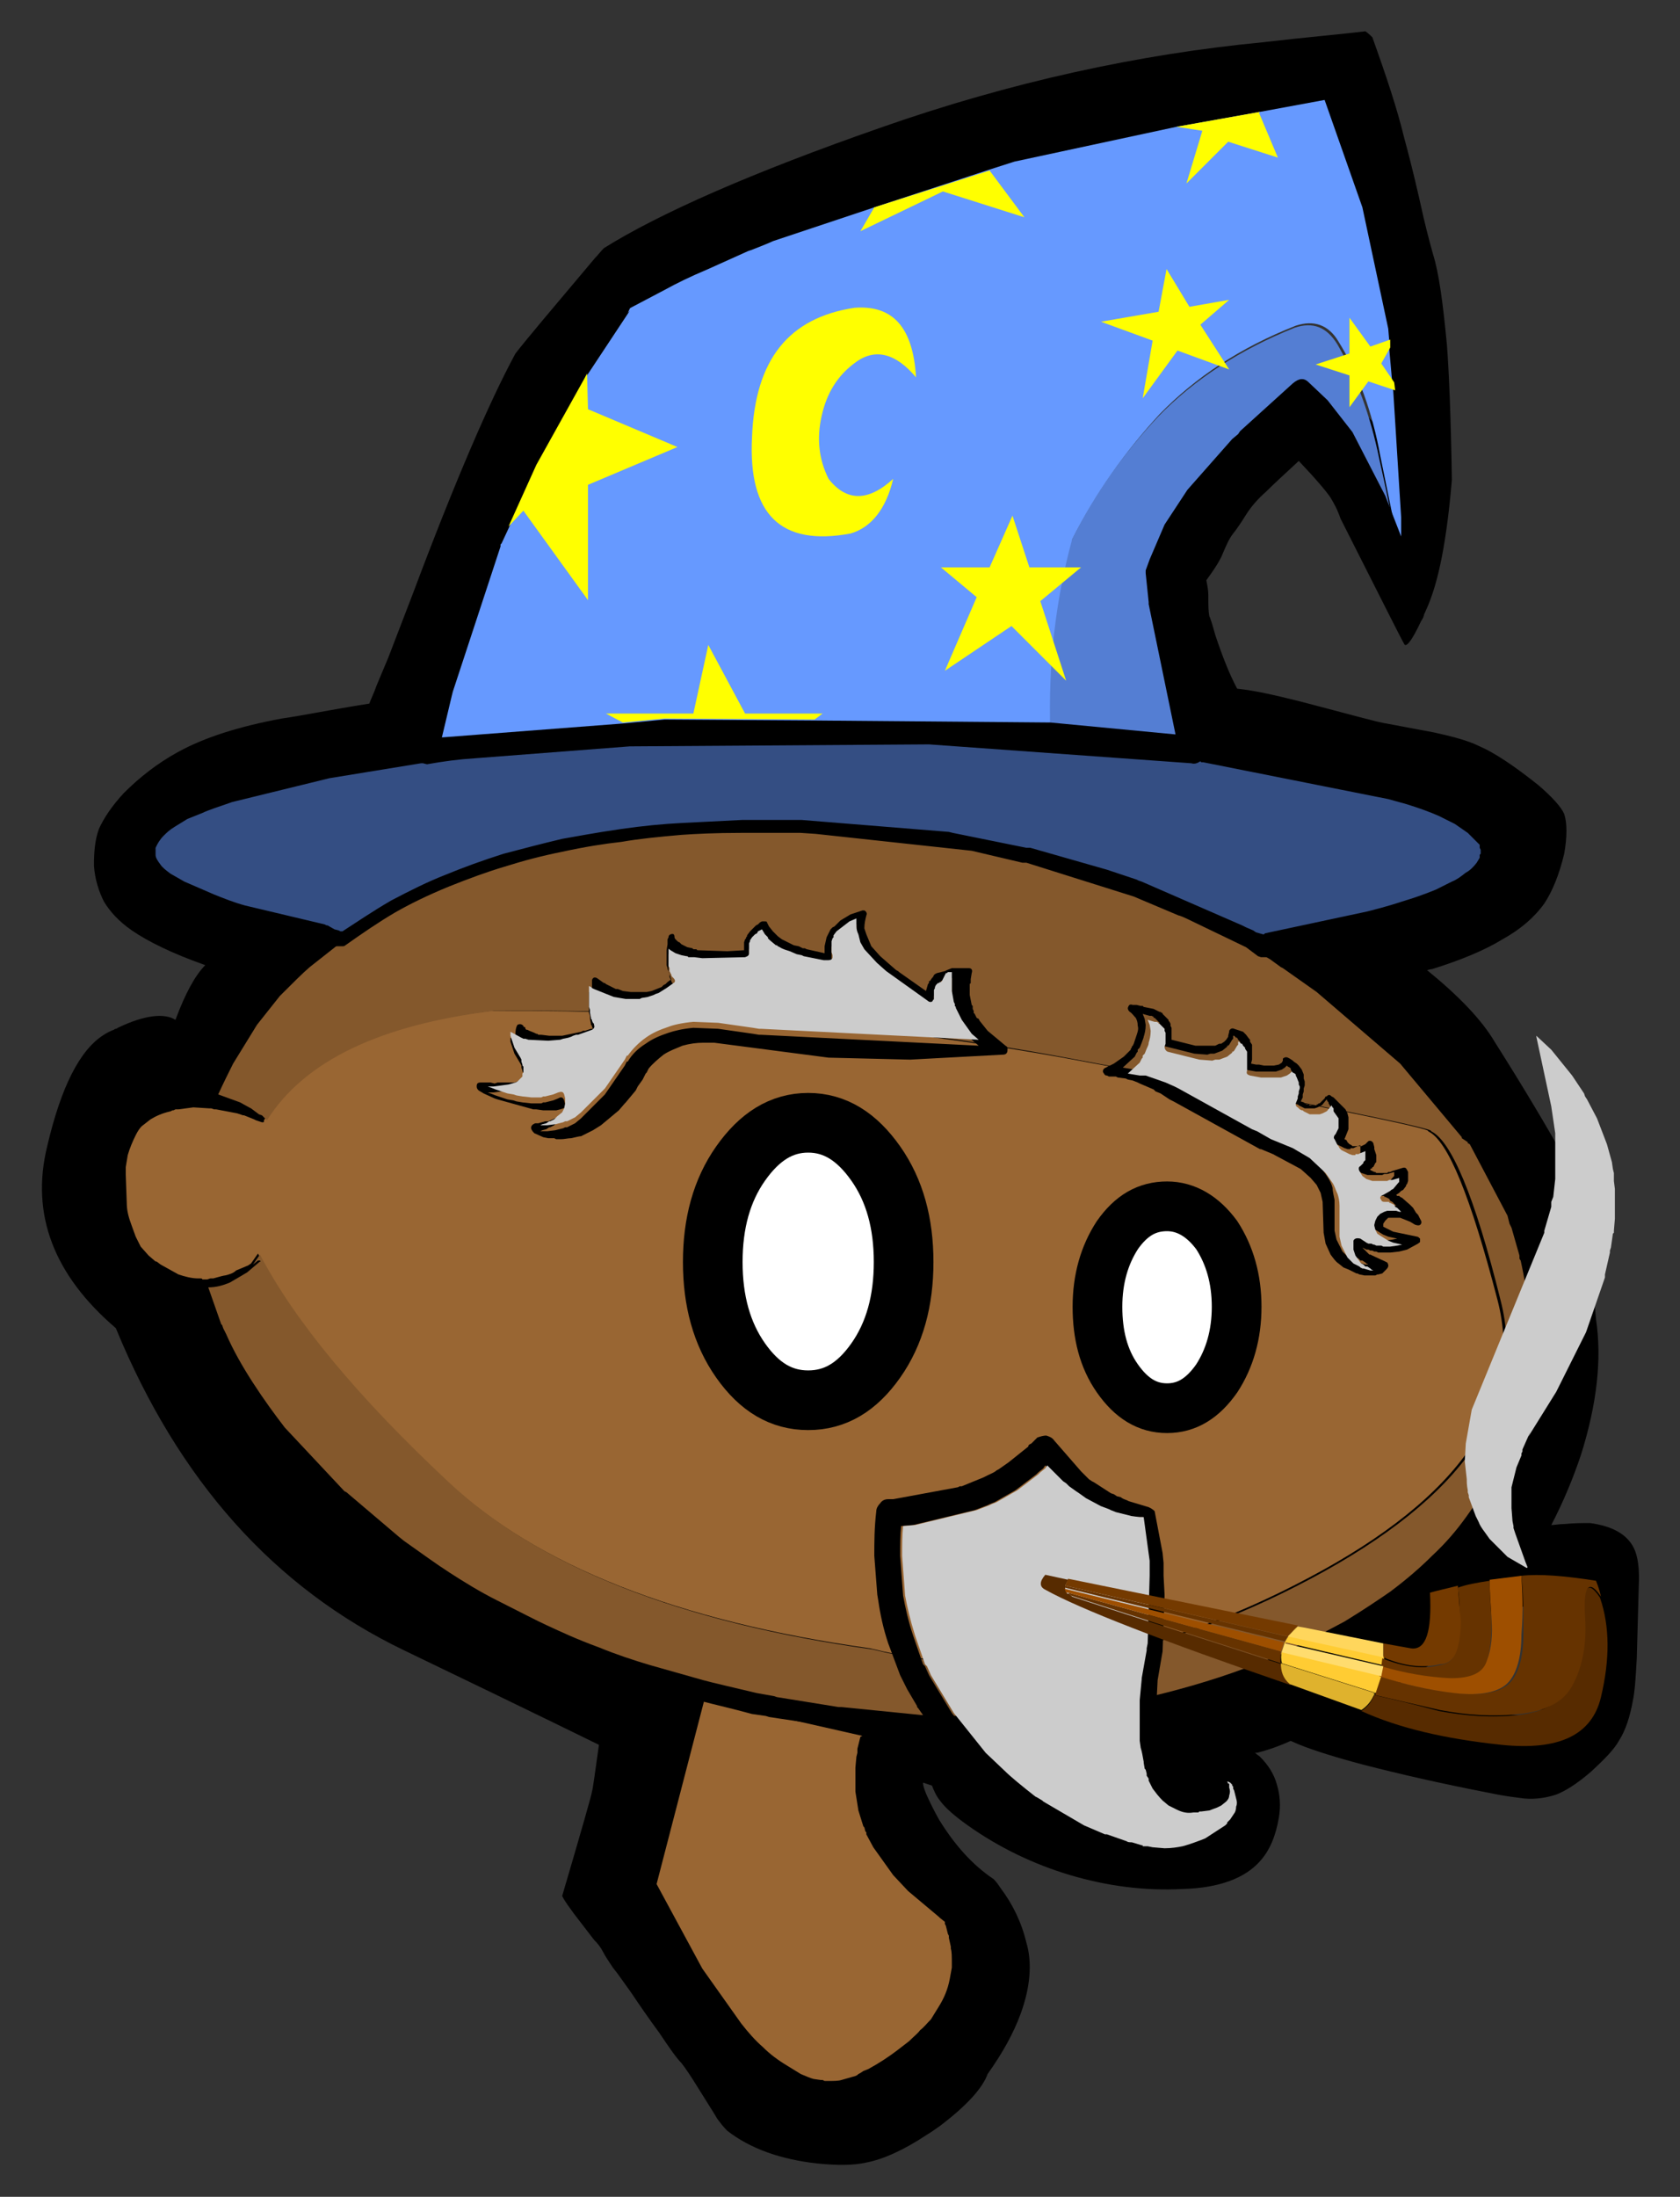
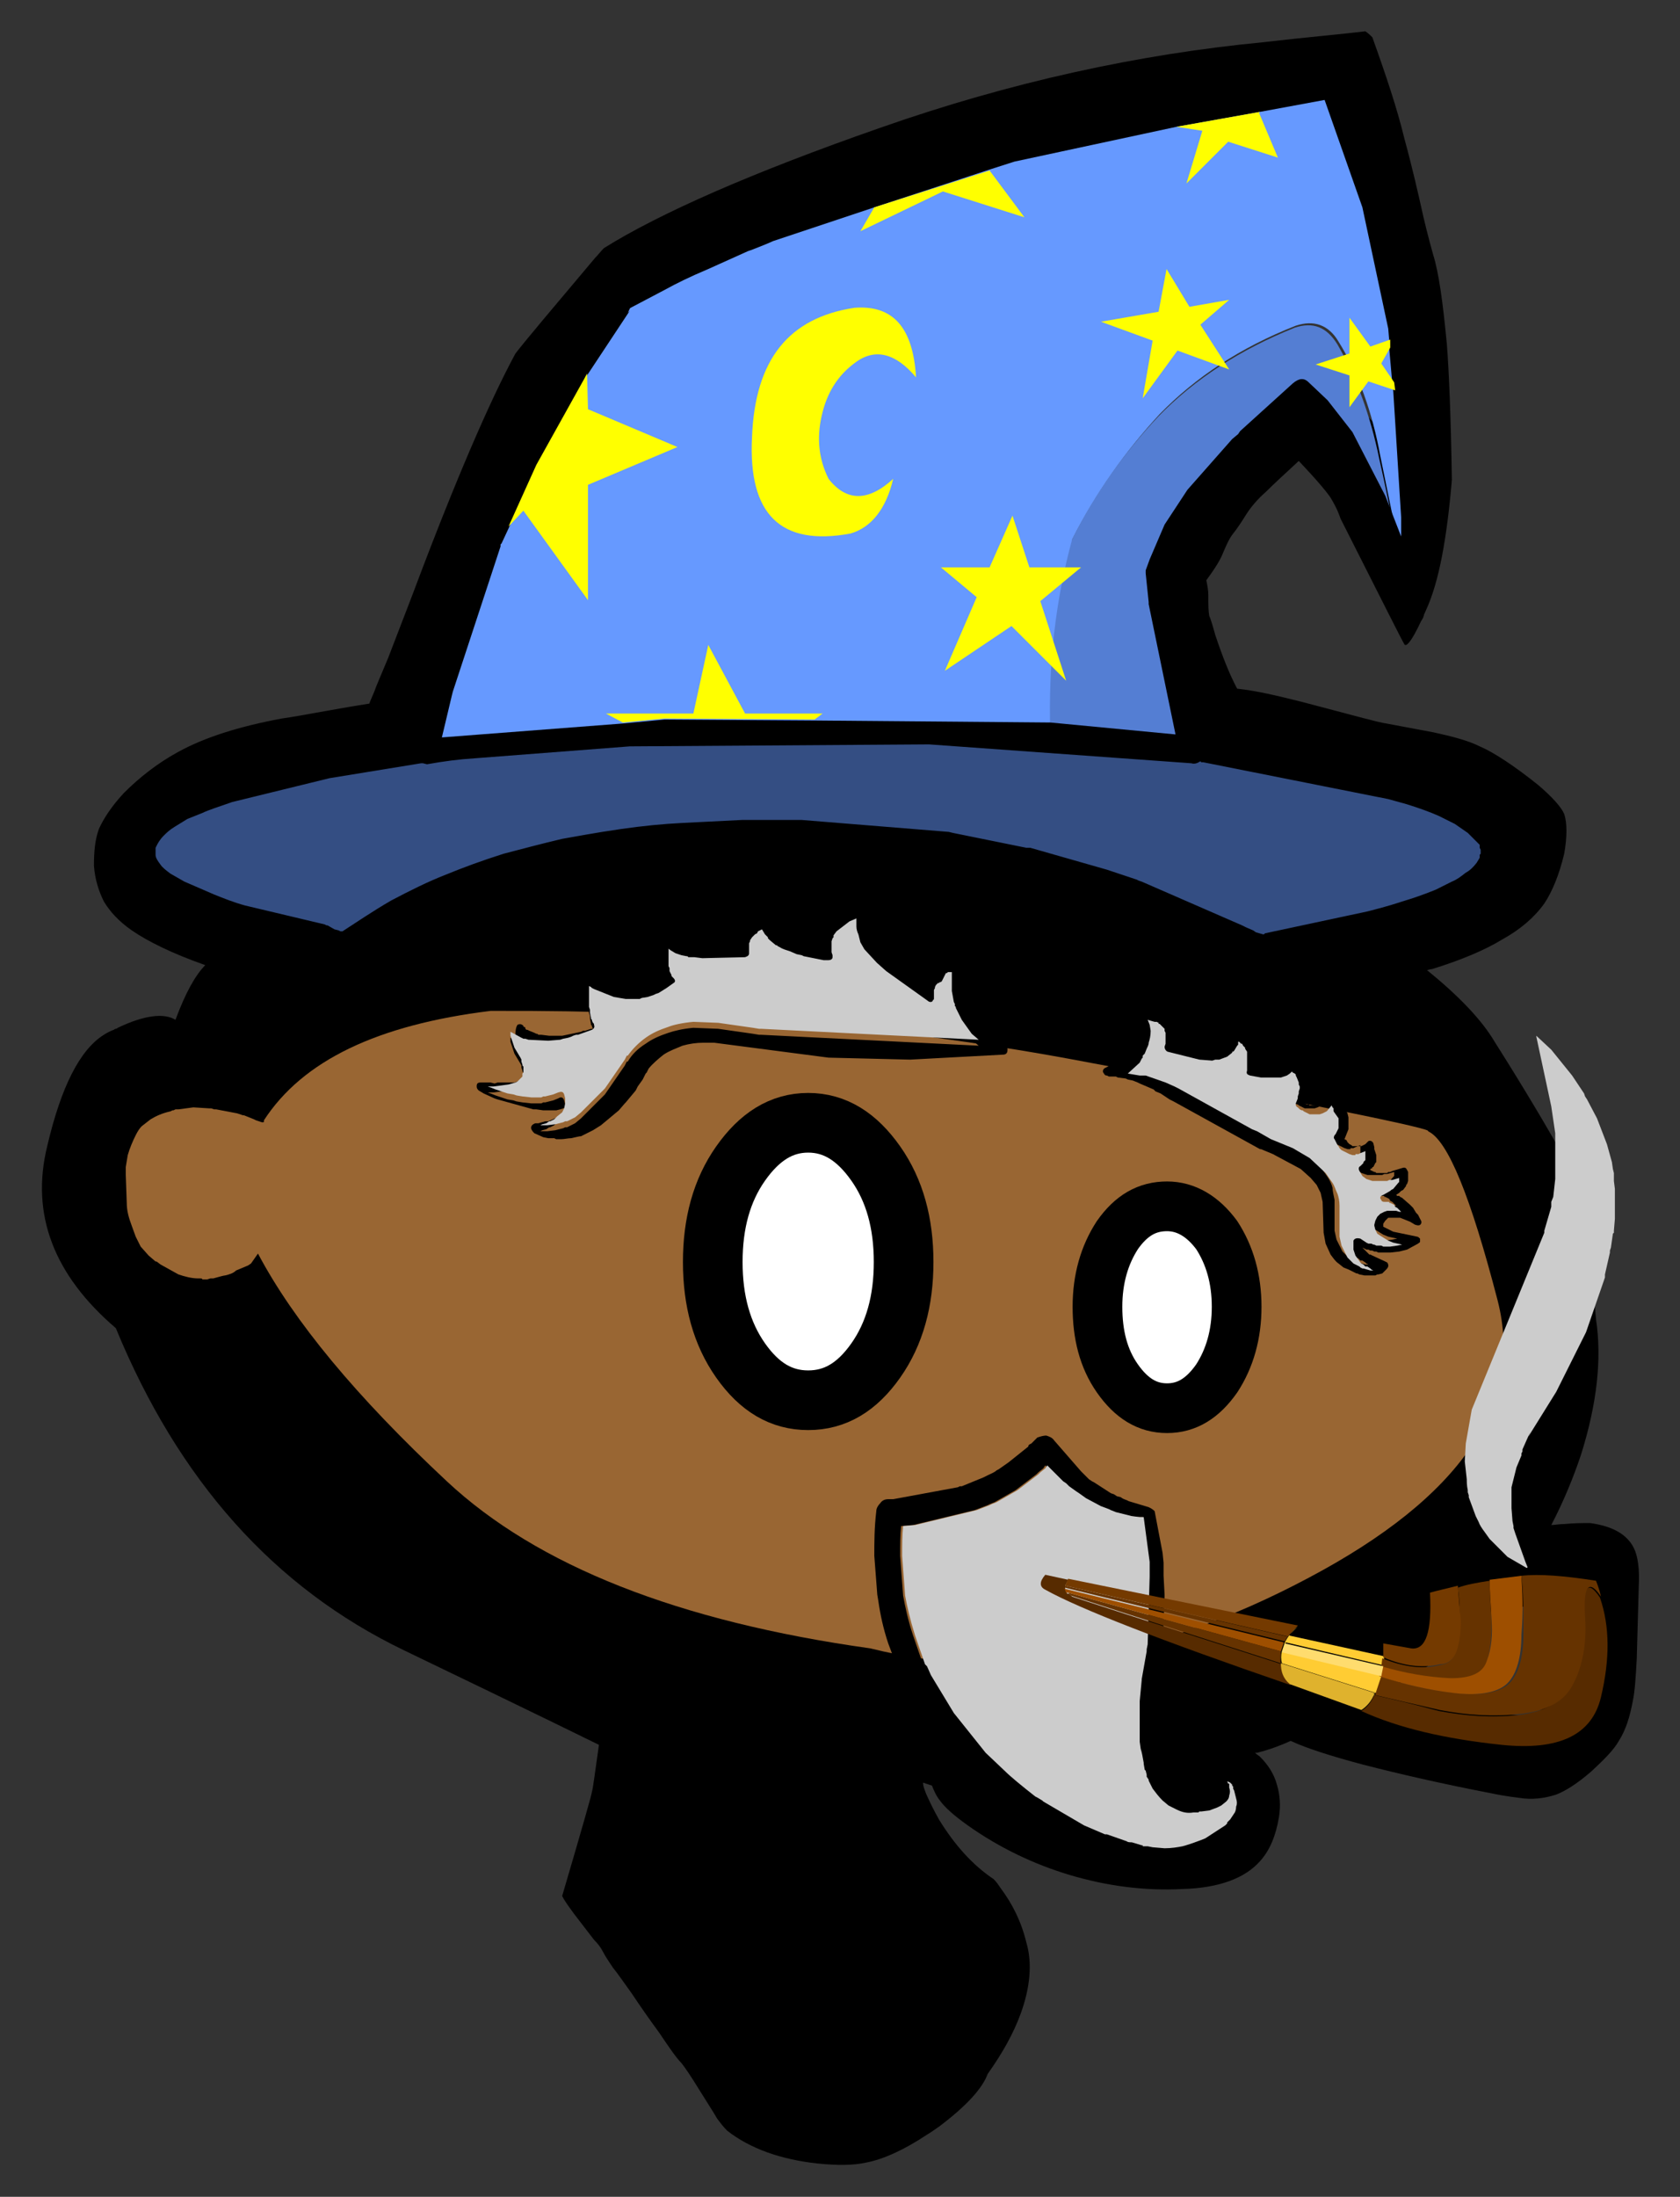
<svg xmlns="http://www.w3.org/2000/svg" version="1.1" id="Layer_1" x="0px" y="0px" viewBox="0 0 169 220.9" style="enable-background:new 0 0 169 220.9;" xml:space="preserve">
  <rect x="0" y="0" width="169" height="220.9" fill="#333333" stroke="none" />
  <style type="text/css">
	.st0{fill:#996633;}
	.st1{fill:#84582C;}
	.st2{fill:#CCCCCC;}
	.st3{fill:#572B00;}
	.st4{fill:#FFCC33;}
	.st5{fill:#663300;}
	.st6{fill:#743A00;}
	.st7{fill:#9E4F00;}
	.st8{fill:#DFB22D;}
	.st9{fill:#FFDC6E;}
	.st10{fill:#FFD65C;}
	.st11{fill:#FFFFFF;}
	.st12{fill:none;stroke:#000000;stroke-width:5;stroke-linecap:round;stroke-linejoin:round;}
	.st13{fill:none;stroke:#000000;stroke-width:6;stroke-linecap:round;stroke-linejoin:round;}
	.st14{fill:#547ED3;}
	.st15{fill:#344E83;}
	.st16{fill:#6699FF;}
	.st17{fill:#FFFF00;}
</style>
  <g transform="matrix( 1, 0, 0, 1, 794.15,571.95) ">
    <g transform="matrix( 1, 0, 0, 1, 0,0) ">
      <g>
        <g id="Character7_0_Layer7_0_FILL">
          <path d="M-733.4-547c-0.3,0.3-0.6,0.7-0.9,1c-4.3,5.1-7,8.3-8,9.6c-2.6,4.8-6.1,12.9-10.3,24.1l-2.5,6.5      c-0.7,1.7-1.2,2.8-1.4,3.4c-0.2,0.5-0.4,0.9-0.5,1.2c-3.8,0.6-6.7,1.2-8.8,1.5c-4.3,0.8-7.8,1.9-10.5,3.4      c-2,1.1-3.8,2.5-5.4,4.1c-1.2,1.3-2,2.5-2.5,3.6c-0.4,1.1-0.5,2.3-0.5,3.7c0.1,1.4,0.5,2.6,1,3.6c0.6,1,1.5,2,2.8,2.9      c1.6,1.1,4,2.3,7.4,3.5c-1,1-2,2.8-3,5.5c-1.1-0.7-3.1-0.5-5.8,0.8c0,0-0.1,0.1-0.2,0.1c0,0-0.1,0-0.2,0.1      c-0.3,0.1-0.7,0.3-1,0.5c-2.4,1.5-4.3,5.2-5.7,11.2c-1.7,6.9,0.7,13,6.9,18.3c6.3,15.3,15.9,26.1,29,32.4s19.6,9.5,19.6,9.5      c-0.4,2.8-0.6,4.4-0.7,4.7c0,0.2-1,3.7-3,10.5c0.3,0.6,0.7,1.1,1.2,1.8c1,1.3,1.7,2.2,2,2.6c0.4,0.4,0.7,0.8,0.9,1.2      c0.2,0.4,0.6,1,1,1.6c0.5,0.6,1.1,1.5,1.9,2.6c0.8,1.2,1.7,2.5,2.8,4c1,1.5,1.7,2.5,2.2,3c0.4,0.5,1,1.4,1.8,2.7      c0.8,1.3,1.4,2.2,1.8,2.9c0.3,0.4,0.6,0.8,1,1.2c2.3,1.8,5.4,2.9,9.1,3.3c2,0.2,3.6,0.2,4.9-0.1c1.6-0.3,3.7-1.2,6.1-2.8      c0.5-0.3,0.9-0.6,1.2-0.8c2.8-2.1,4.4-3.9,4.9-5.3c1.5-2.1,2.6-4.1,3.3-6c1-2.7,1.2-5.2,0.6-7.2c-0.5-2.1-1.4-3.9-2.6-5.5      c-0.2-0.3-0.4-0.6-0.7-0.9l0,0c-2.1-1.4-3.9-3.4-5.5-6c-0.5-0.9-0.9-1.7-1.3-2.6c-0.1-0.3-0.3-0.7-0.3-1.1      c0.3,0.1,0.6,0.2,0.9,0.3c0.2,0.5,0.4,1,0.8,1.5c0.5,0.7,1.4,1.5,2.8,2.5c3.1,2.2,6.6,3.9,10.3,5s7.5,1.6,11.3,1.4      c3.7-0.1,6.3-1.1,7.8-2.8c1-1.1,1.6-2.6,1.9-4.4c0.2-1.2,0.1-2.3-0.2-3.3c-0.3-1.1-0.9-2-1.7-2.8c-0.1-0.1-0.3-0.2-0.5-0.4      c0.1,0,0.2,0,0.2,0l0,0c1.2-0.3,2.3-0.7,3.4-1.2c-1.1-0.5-1.1-0.5,0.2,0.1s3.7,1.4,7.1,2.3c3.5,0.9,7.8,1.9,13,2.9      c1.4,0.3,2.5,0.4,3.2,0.5c1.2,0.1,2.3-0.1,3.2-0.4c0.8-0.3,2-1,3.5-2.3c1.3-1.2,2.3-2.2,2.8-3.1c0.7-1.1,1.1-2.4,1.4-4      c0.2-0.9,0.3-2.4,0.4-4.3l0.2-7.2c0.1-1.8-0.1-3.1-0.5-3.9c-0.7-1.4-2.2-2.2-4.4-2.5c-0.7,0-1.6,0-2.6,0.1c-0.5,0-1,0.1-1.3,0.1      c1.2-2.3,2.2-4.7,3-7.1c1.6-5.1,2.1-9.6,1.5-13.6c-0.7-8.2-1.8-13.7-3.3-16.4c-1.5-2.7-3.8-6.6-6.9-11.5      c-1.3-2.2-3.6-4.6-6.8-7.2c0.1,0,0.3-0.1,0.5-0.1c2.9-0.9,5.3-1.9,7.1-3c1.8-1,3.2-2.2,4.2-3.6c0.8-1.2,1.5-2.9,2-5      c0.3-1.7,0.3-3.1,0-4c-0.3-0.7-1.2-1.7-2.6-2.9c-2.5-2-4.5-3.3-5.9-3.9c-1.2-0.6-2.8-1-4.6-1.4c-2.1-0.4-3.7-0.7-4.8-0.9      c-0.8-0.1-3.6-0.9-8.6-2.2c-2.4-0.6-4.5-1.1-6.4-1.3c-0.8-1.5-1.5-3.3-2.2-5.4c-0.3-1.1-0.5-1.7-0.6-1.9      c-0.1-0.5-0.1-1.1-0.1-2.1c0-0.5-0.1-1-0.2-1.5c0.8-1.1,1.4-2,1.7-2.8c0.3-0.7,0.6-1.4,1-1.9s0.8-1.1,1.3-1.9s1.2-1.6,2-2.3      c0.8-0.8,1.9-1.8,3.3-3.1c1.8,1.9,2.8,3.1,3.2,3.7c0.3,0.5,0.7,1.2,1,2.1c4,7.9,6.1,12.1,6.4,12.6c0.2,0.5,1-0.6,2.2-3.4      c1.3-2.8,2.1-7.2,2.6-13.1c-0.1-6.5-0.3-11-0.5-13.6c-0.4-4.2-0.8-7.2-1.4-9.1c-0.5-1.8-0.9-3.4-1.2-4.8      c-0.3-1.3-0.8-3.6-1.7-6.9c-0.7-2.9-1.8-6.2-3.2-10.1c-0.2-0.2-0.4-0.4-0.7-0.6c-2.5,0.3-6,0.6-10.3,1.1      c-12.5,1.2-25.4,4-38.5,8.6C-718.5-554.6-727.8-550.5-733.4-547 M-729-539.9c4.7-1.6,10-3.5,15.9-5.9c2-0.8,7.7-3.1,16.9-7      c6.8-2.8,12.2-4.9,16.2-6.1c6.1-1.9,11.7-3,16.9-3.2c0.2,0,0.3,0,0.5,0c0.2,1.8,0.5,3.5,1,5.2c0.4,1.2,1,3,2,5.4      c0.6,1.7,1.2,3.8,1.9,6.1c1.1,3.5,1.8,6.1,2.1,7.9c0.6,2.8,0.9,6,1,9.6c-0.5-0.7-1.2-1.4-2-2.2c-1.2-1.2-2.1-1.9-2.8-2.1      c-0.8-0.3-1.6-0.3-2.4-0.1c-0.6,0.1-1.1,0.4-1.6,0.7c-0.3,0-0.7,0.1-1,0.1c-0.6,0.1-1.4,0.6-2.5,1.4c-1.4,1-2.5,1.8-3.4,2.6      c-1.1,1.3-2,2.2-2.5,2.9l-2.3,2.1c-1.3,1.2-2.6,2.5-3.8,4c-0.6,0.3-1.1,0.7-1.6,1.4s-0.7,1.4-0.7,2.2c0,0.5,0.1,1.2,0.4,2      c0.3,1,0.5,1.7,0.5,2l0.1,2c0,0.5,0.2,1.4,0.6,2.7c0.7,2.1,1.5,4.1,2.4,6c-0.1,0.4-0.2,0.9-0.2,1.4c0,1.3,0.5,2.2,1.4,3      c0.6,0.5,1.5,0.8,2.6,1c0.6,0.1,1.5,0.2,2.8,0.2c1.7,0.1,3.9,0.6,6.5,1.4c3.5,1.1,5.7,1.7,6.5,1.9c0.6,0.1,1.7,0.3,3.2,0.5      c1.4,0.2,2.4,0.4,3.2,0.6c2.5,0.7,4.5,1.6,5.8,2.9c0.3,0.3,0.5,0.6,0.5,0.9c0.1,0.6-0.3,1.1-1.2,1.6c-2.2,1.3-4.5,2.2-6.8,2.8      c-1.8,0.4-3,0.9-3.5,1.3c-0.4,0.4-0.8,0.8-1,1.2c-2.5-1.7-5.4-3.4-8.5-5.2c-11.9-6.8-25.4-10.7-40.6-11.5      c-15.1-0.9-28.4,0.7-39.7,4.8c-9,3.3-16,6.9-21,10.9c-0.5-0.4-1-0.7-1.7-1c-0.5-0.2-1.7-0.7-3.7-1.3c-1.5-0.5-2.7-1.1-3.5-1.7      c-0.3-0.3-0.5-0.5-0.5-0.8c0-0.2,0.2-0.5,0.5-0.8c1.9-2,4.5-3.5,8-4.5c1.3-0.4,2.8-0.7,4.5-1c1-0.2,2.6-0.4,4.7-0.6      c2.5-0.4,4.5-0.7,5.9-1c1.3-0.3,2.2-0.6,2.9-0.9c1-0.4,1.8-1,2.2-1.8c0.6-0.9,0.7-1.9,0.4-3c-0.2-0.8-0.6-1.5-1.2-2      c0.7-1.3,1.9-3.6,3.9-6.8c1.4-2.4,2.3-4.2,2.8-5.5c0.1-0.3,0.6-1.8,1.4-4.4c0.3-1.1,1.1-3.1,2.2-6c0.7-1.9,1.3-3.2,1.8-4.1      c0.6-1.2,1.6-2.8,3-4.9l3.5-5.2C-729.6-538.7-729.2-539.3-729-539.9 M-686.7-392.1c1.4-0.1,2.8-0.3,4.4-0.6      c0.3-0.1,1.5-0.3,3.5-0.7c-0.2,1.2,0.1,2.3,0.8,3.2C-681.1-390.3-684-390.9-686.7-392.1 M-643.5-410.6c0.7,0.2,1.6,0.3,2.7,0.2      c0.8,0,2.1-0.1,3.8-0.3l-0.3,6.1c-0.1,2.3-0.7,3.8-1.7,4.5c-0.9,0.7-2.5,0.8-4.6,0.3l-5.8-1.4c-1.7-0.3-3.2-0.7-4.5-1.1      C-649.7-404.7-646.3-407.4-643.5-410.6z" />
        </g>
      </g>
    </g>
    <g transform="matrix( 1, 0, 0, 1, 0,0) ">
      <g>
        <g id="Character7_0_Layer6_0_FILL">
          <path d="M-723.5-402.1c-0.3-0.1-0.5,0-0.6,0.4l-6.8,18.9c-0.1,0.3-0.1,0.6,0,1l0,0l3,6.4c0.4,0.9,1,1.9,1.7,3l4.1,5.9      c0.9,1.1,1.7,1.9,2.5,2.6c0.4,0.4,0.9,0.8,1.5,1.2c0.7,0.5,1.2,0.9,1.5,1.1l1.7,1c0.6,0.2,1.2,0.4,1.9,0.6l1,0.2h0.2l0.3,0.1      h0.5c0.7,0,1.3,0,2-0.2s1.3-0.4,1.9-0.6l0.5-0.2l0.2-0.1h0.1v-0.1h0.1l0.2-0.1h0.1h0.1l0.1-0.1l0.4-0.2c1.1-0.7,2.1-1.4,3-2      l1.4-1.1c0.4-0.4,0.9-0.8,1.4-1.3c0.4-0.4,0.8-0.9,1.2-1.4l0.3-0.4l0.1-0.2l0.3-0.4l0.1-0.2l0.2-0.4c0.6-1.2,1-2.5,1.2-3.7      l0.1-0.9v-1c0-0.7-0.1-1.4-0.2-1.9l-0.3-1.4l-0.3-0.9l-0.2-0.4v-0.2l-0.3-0.6c-0.1-0.2-0.2-0.4-0.4-0.5l-0.6-0.4l-0.1-0.1      l-0.1-0.1l-4-3.2l-0.1-0.1l-0.2-0.1l-0.2-0.2c-0.3-0.3-0.6-0.6-0.9-1l-1.7-2.5v-0.1l-0.1-0.1l-0.1-0.3l-0.1-0.2l-0.3-0.8      l-0.5-1.9v-0.4v-0.1v-0.1l-0.1-0.4v-1v-0.3v-0.4v-0.4l0.1-0.6v-0.4l0.2-1v-0.1v-0.1l0,0l0.2-0.6l0,0v-0.1l0.2-0.6      c0.1-0.3,0-0.5-0.4-0.6c-0.3-0.1-0.5,0-0.6,0.3l-0.2,0.4L-723.5-402.1 M-707.4-397.4L-707.4-397.4l-0.1,0.1l-0.3,1.2v0.4      l-0.1,0.4l-0.1,1.1v0.4v0.2v1v0.4v0.4l0.3,1.9l0.5,1.6l0.1,0.1l0.1,0.4l0.1,0.1v0.2l0.7,1.3l2,2.8l1.5,1.6l3.1,2.6l0.1,0.1      l0.5,0.4l0,0v0.2l0.1,0.2l0.2,0.8l0.1,0.2v0.2l0.2,0.9v0.2c0.1,0.3,0.1,0.8,0.1,1.5v0.4l-0.2,1.1c-0.2,1.1-0.6,2-1.1,2.8      l-0.8,1.3c-0.3,0.4-0.7,0.8-1.1,1.1c-0.2,0.3-0.6,0.6-1.1,1.1l-1.3,1c-0.7,0.6-1.7,1.2-2.8,1.8l-0.5,0.2l0,0l-0.3,0.2l0,0      l-0.2,0.1l-0.1,0.1l-0.2,0.1l-1.4,0.4c-0.3,0.1-0.8,0.1-1.4,0.1h-0.3l-0.2-0.1h-0.2l-0.7-0.1c-0.4-0.1-0.9-0.2-1.3-0.5l-1.3-0.8      c-0.9-0.6-1.8-1.2-2.5-1.9c-0.8-0.7-1.5-1.5-2.2-2.4l-3.9-5.5l-4.6-8.5l4.8-18.5L-707.4-397.4z" />
-           <path class="st0" d="M-707.4-397.4L-707.4-397.4l-15.9-3.6l-4.8,18.5l4.6,8.5l3.9,5.5c0.7,0.9,1.4,1.7,2.2,2.4      c0.7,0.7,1.5,1.3,2.5,1.9l1.3,0.8c0.5,0.2,0.9,0.4,1.3,0.5l0.7,0.1h0.2l0.2,0.1h0.3c0.6,0,1.1,0,1.4-0.1l1.4-0.4l0.2-0.1      l0.1-0.1l0.2-0.1l0,0l0.3-0.2l0,0l0.5-0.2c1.1-0.6,2-1.2,2.8-1.8l1.3-1c0.5-0.5,0.9-0.8,1.1-1.1c0.4-0.3,0.7-0.7,1.1-1.1      l0.8-1.3c0.5-0.8,0.9-1.7,1.1-2.8l0.2-1.1v-0.4c0-0.7,0-1.2-0.1-1.5v-0.2l-0.2-0.9v-0.2l-0.1-0.2l-0.2-0.8l-0.1-0.2v-0.2l0,0      l-0.5-0.4l-0.1-0.1l-3.1-2.6l-1.5-1.6l-2-2.8l-0.7-1.3v-0.2l-0.1-0.1l-0.1-0.4l-0.1-0.1l-0.5-1.6l-0.3-1.9v-0.4v-0.4v-1v-0.2      v-0.4l0.1-1.1l0.1-0.4v-0.4l0.3-1.2L-707.4-397.4z" />
        </g>
      </g>
    </g>
    <g transform="matrix( 1, 0, 0, 1, 0,0) ">
      <g>
        <g id="Character7_0_Layer5_0_FILL">
          <path d="M-716.3-491l-8.5,0.3c-2.8,0.2-5.7,0.5-8.5,1c-3.2,0.6-5.9,1.3-8.3,2l-2.5,0.9l-0.2,0.1l-5.2,2l0,0h-0.1l-0.3,0.2      l-1,0.4l-0.2,0.1l-4,2.1l-0.5,0.3l-0.2,0.1l-1.1,0.7c-1.3,0.8-2.5,1.6-3.6,2.4l-3.3,2.7c-1.1,1-2.1,2-3,3.1l-1.5,1.9l-0.2,0.2      l-0.6,0.9h-0.1v0.1l0,0v0.1l-2.4,3.9c-0.6,1.1-1.1,2.3-1.5,3.4h-0.1l-0.5-0.1l-1.4-0.1l-1,0.1h-0.2v0.1h-0.2h-0.1l-0.3,0.1      c-1,0.2-1.9,0.6-2.6,1.1c-0.5,0.4-0.9,0.7-1.2,1c-0.3,0.4-0.6,0.8-0.8,1.2c-0.4,0.7-0.7,1.6-1,2.6l-0.2,3.4l0.2,2      c0.1,0.9,0.3,1.8,0.6,2.6c0.1,0.3,0.2,0.7,0.5,1.2l0.8,1.2c0.4,0.5,0.7,0.8,1,1l0.2,0.2l0.9,0.5l0.3,0.2l0.2,0.2l1.8,0.8      l1.4,0.3h0.8l1.2,4.3l0.2,0.3l0.2,0.7c0.8,1.8,1.7,3.5,2.6,5.1c0.8,1.4,1.9,3,3.2,4.7l5.7,6.4l0.2,0.2l0.1,0.1l0,0l0,0l0.1,0.1      l4.8,4.2l0.6,0.4l0.2,0.2l0.3,0.2c1.4,1.1,2.9,2.2,4.6,3.3c1.5,1,3.1,2,4.9,3c2,1.1,3.7,2,5.1,2.6c1.7,0.8,3.4,1.5,5.2,2.2      c1.9,0.8,3.6,1.4,5.3,1.9l5.5,1.6c1.9,0.5,3.7,0.9,5.5,1.4l1.4,0.2l0.3,0.1l8,1.2l7,0.6c1.9,0.1,3.8,0.2,5.7,0.2l5.7-0.2      c3.6-0.2,7.4-0.8,11.3-1.6c3.6-0.8,7.2-1.8,11-3.2l3.3-1.4l0.2-0.1l0,0l0,0l1.7-0.8c2-0.9,3.7-1.8,5.1-2.7      c1.7-0.9,3.3-2,4.8-3.1s2.9-2.4,4.4-3.8c1.5-1.5,2.7-2.9,3.8-4.4l0.7-0.9l2.4-4v-0.2l0.1-0.1l0.3-0.6l0.1-0.1l0.4-0.9l0.1-0.4      l0.4-1l1.2-4.2v-0.3l0.1-0.4l0.1-0.7l0.1-0.4l0.4-4.6v-2.9c-0.1-1.9-0.4-3.8-0.8-5.8v-0.1l-0.1-0.3v0.1v-0.2l-1.3-4.1l-2.2-4.7      l-1.9-2.9l-0.1-0.2v-0.1v-0.1l-0.3-0.4l0.1,0.1l-3.6-4.6l-0.3-0.2l-2-2.3l-9.2-7.9l-3.8-2.6l-0.2-0.1l-7.9-4.5l-0.5-0.2l-1-0.5      l-9-3.6c-2.8-0.9-5.5-1.7-8.2-2.4l-8.9-1.9l-12.2-1.2C-713.5-491-714.9-491-716.3-491 M-647.2-457.6v0.1l0.2,0.2l0,0l0,0l0,0      v0.1l0.2,0.1l3.8,7.2l0.2,0.8l0.2,0.4l0.8,2.8v0.1v0.1v0.1l0.1,0.2v-0.1c0.4,1.8,0.6,3.6,0.8,5.4v2.7l-0.5,4.4l-0.1,0.4      l-0.1,0.6l-1.6,5.6l-0.2,0.3l-0.2,0.6l-0.1,0.1l-0.1,0.2l-0.3,0.6v0.2l-0.1,0.1l-1.3,2.4l-0.2,0.2l-0.2,0.3l-1.2,1.7      c-1,1.4-2.2,2.8-3.5,4c-1.2,1.2-2.6,2.4-4.2,3.6c-1.3,1-2.8,2-4.6,3c-1.9,1-3.5,1.9-4.9,2.5l-1.5,0.8h-0.1v0.1h-0.1l-3.4,1.3      c-3.5,1.3-7.1,2.4-10.6,3.1s-7.2,1.2-11,1.6l-4.5,0.1h-0.3h-0.7c-1.8,0-3.7,0-5.5-0.1l-8-0.8h-0.3l-6.2-1l-0.3-0.1l-1.7-0.3      c-2.5-0.6-4.3-1-5.4-1.3l-5.3-1.5c-1.8-0.5-3.5-1.1-5.2-1.8c-2.1-0.8-3.8-1.6-5.2-2.2c-1.1-0.5-2.8-1.3-5-2.5      c-1.7-1-3.3-1.9-4.8-2.8c-1.4-0.9-2.9-1.9-4.6-3.2l-0.5-0.4l-5.3-4.5l-0.2-0.1l-6-6.4c-1-1.3-2.1-2.8-3.2-4.5      c-1.1-1.7-2-3.3-2.7-4.9l-0.3-0.6l-0.1-0.3l-0.1-0.1l-1.3-3.7c0.7-0.1,1.4-0.2,2.2-0.5l1.7-1l1.3-1.1c0.1,0,0.1-0.1,0-0.1      c0,0-0.1,0-0.2,0l-0.5,0.4l-0.3,0.2l-1.2,0.5c-0.3,0.2-0.7,0.4-1.1,0.5c-0.1,0-0.5,0.1-1.2,0.3h-0.3l-0.3,0.1h-0.5      c-0.1,0-0.1-0.1-0.2-0.1c-0.1,0-0.1,0-0.2,0c-0.7-0.1-1.4-0.2-2-0.4l-1.8-1l-0.4-0.3h-0.1l-0.7-0.6l-0.8-0.9l-0.5-1l-0.4-1.1      c-0.3-0.8-0.4-1.5-0.5-2.3l-0.1-2.8v-0.2v-0.6l0.2-1.2c0.2-0.8,0.4-1.4,0.8-2c0.3-0.4,0.5-0.7,0.6-0.9l0.9-0.7      c0.5-0.3,1.2-0.6,2-0.8l0.2-0.1l0,0h0.1l0.2-0.1h0.2h0.1l1.5-0.2l1.6,0.1h0.2l0.3,0.1h0.2l2.1,0.4l0.6,0.2l0,0h0.1l1,0.4      l0.2,0.1l0.6,0.2c0.1,0.1,0.2,0,0.2-0.1v-0.1l0,0l-0.5-0.5l-0.3-0.1l-0.8-0.6l-0.2-0.1l0,0l0,0l-0.9-0.5l-2.2-0.8      c0.4-1.1,0.9-2.2,1.5-3.1l2.4-3.9l0,0l0,0l2.3-2.9c1.3-1.3,2.2-2.3,3-2.9l3.3-2.6c0.8-0.6,2-1.4,3.5-2.3l0.9-0.5l0.2-0.1      l0.2-0.1l5.6-2.8l0.4-0.2l0,0l0,0l5.2-2h0.2l0.5-0.2l2-0.6c2.7-0.8,5.4-1.5,8.1-2c2.7-0.5,5.5-0.9,8.3-1l1.1-0.1      c0.2,0,0.6,0,1,0l4.8-0.1h0.5h1c1.4,0,2.8,0,4.2,0.1l11.5,1.3l9.2,2c2.6,0.7,5.3,1.5,8,2.4l9.6,4l0.5,0.2l0.5,0.2l6.3,3.6      l1.1,0.8l0.2,0.1l3.4,2.4l8.4,7.2L-647.2-457.6z" />
          <path class="st0" d="M-643.5-441.2c-2.7-10.4-5-16.1-7-17c0.7-0.2-11.4-2.7-36.2-7.3c-18-3.3-37.3-4.9-58.1-4.8      c-11.4,1.4-18.9,5-22.8,11v0.1c0,0.1,0,0.1-0.2,0.1l-0.6-0.2l-0.2-0.1l-1-0.4h-0.1l0,0l-0.6-0.2l-2.1-0.4h-0.2l-0.3-0.1h-0.2      l-1.6-0.1l-1.5,0.2h-0.1h-0.2l-0.2,0.1h-0.1l0,0l-0.2,0.1c-0.9,0.2-1.5,0.5-2,0.8l-0.9,0.7c-0.2,0.2-0.4,0.5-0.6,0.9      c-0.3,0.6-0.6,1.3-0.8,2l-0.2,1.2v0.6v0.2l0.1,2.8c0,0.8,0.2,1.5,0.5,2.3l0.4,1.1l0.5,1l0.8,0.9l0.7,0.6h0.1l0.4,0.3l1.8,1      c0.6,0.2,1.3,0.4,2,0.4c0.1,0,0.1,0,0.2,0c0.1,0,0.2,0,0.2,0.1h0.5l0.3-0.1h0.3c0.7-0.2,1.1-0.3,1.2-0.3      c0.4-0.1,0.8-0.2,1.1-0.5l1.2-0.5l0.3-0.2l0.7-1c3.6,6.8,9.9,14.4,19,22.9s23.3,14.1,42.6,16.8c14,3.5,28.7,1.1,44.1-7.1      C-647.2-421.4-640.8-430.7-643.5-441.2z" />
-           <path class="st1" d="M-647.1-457.5v-0.1l-6.2-7.4l-8.4-7.2l-3.4-2.4l-0.2-0.1l-1.1-0.8l-6.3-3.6l-0.5-0.2l-0.5-0.2l-9.6-4      c-2.7-0.9-5.4-1.7-8-2.4l-9.2-2l-11.5-1.3c-1.4-0.1-2.8-0.1-4.2-0.1h-1h-0.5l-4.8,0.1c-0.5,0-0.8,0-1,0l-1.1,0.1      c-2.8,0.2-5.6,0.5-8.3,1s-5.4,1.1-8.1,2l-2,0.6l-0.5,0.2h-0.2l-5.2,2l0,0l0,0l-0.4,0.2l-5.6,2.8l-0.2,0.1l-0.2,0.1l-0.9,0.5      c-1.5,0.9-2.6,1.7-3.5,2.3l-3.3,2.6c-0.7,0.6-1.7,1.6-3,2.9l-2.3,2.9l0,0l0,0l-2.4,3.9c-0.5,1-1,2-1.5,3.1l2.2,0.8l0.9,0.5l0,0      l0,0l0.2,0.1l0.8,0.6l0.3,0.1l0.5,0.5l0,0c3.8-6,11.4-9.6,22.8-11c20.8-0.2,40.1,1.4,58.1,4.8c24.8,4.6,36.9,7.1,36.2,7.3      c2,0.9,4.4,6.5,7,17c2.7,10.5-3.7,19.8-19.1,28c-15.4,8.2-30.1,10.6-44.1,7.1c-19.3-2.7-33.5-8.3-42.6-16.8s-15.5-16.2-19-22.9      l-0.7,1l0.5-0.4c0.1,0,0.1,0,0.2,0c0.1,0.1,0.1,0.1,0,0.1l-1.3,1.1l-1.7,1c-0.7,0.3-1.4,0.5-2.2,0.5l1.3,3.7l0.1,0.1l0.1,0.3      l0.3,0.6c0.7,1.6,1.6,3.2,2.7,4.9c1.1,1.7,2.2,3.2,3.2,4.5l6,6.4l0.2,0.1l5.3,4.5l0.5,0.4c1.7,1.2,3.2,2.3,4.6,3.2      c1.4,0.9,3,1.9,4.8,2.8c2.2,1.1,3.9,2,5,2.5c1.3,0.6,3,1.4,5.2,2.2c1.7,0.7,3.5,1.3,5.2,1.8l5.3,1.5c1.1,0.3,2.9,0.7,5.4,1.3      l1.7,0.3l0.3,0.1l6.2,1h0.3l8,0.8c1.9,0.1,3.7,0.1,5.5,0.1h0.7h0.3l4.5-0.1c3.8-0.3,7.5-0.8,11-1.6s7.1-1.8,10.6-3.1l3.4-1.3      h0.1v-0.1h0.1l1.5-0.8c1.4-0.6,3-1.5,4.9-2.5c1.8-1.1,3.3-2.1,4.6-3c1.6-1.2,3-2.4,4.2-3.6c1.4-1.3,2.5-2.6,3.5-4l1.2-1.7      l0.2-0.3l0.2-0.2l1.3-2.4l0.1-0.1v-0.2l0.3-0.6l0.1-0.2l0.1-0.1l0.2-0.6l0.2-0.3l1.6-5.6l0.1-0.6l0.1-0.4l0.5-4.4v-2.7      c-0.1-1.8-0.4-3.6-0.8-5.4v0.1l-0.1-0.2v-0.1v-0.1v-0.1l-0.8-2.8l-0.2-0.4l-0.2-0.8l-3.8-7.2l-0.2-0.1v-0.1l0,0l0,0l0,0      L-647.1-457.5z" />
        </g>
      </g>
    </g>
    <g transform="matrix( 1, 0, 0, 1, 0,0) ">
      <g>
        <g id="Character7_0_Layer4_0_FILL">
          <path d="M-678.6-420.4L-678.6-420.4l-2-0.6l-0.2-0.1c-0.3-0.1-0.5-0.2-0.6-0.3l-0.4-0.1l-0.3-0.2l-0.3-0.1l-1.7-1.1l-0.2-0.1      l-0.3-0.2l-0.8-0.8l-2.7-3.1c-0.2-0.3-0.5-0.4-0.8-0.5c-0.3,0-0.6,0.1-0.9,0.2l-0.6,0.6l-0.2,0.1l-0.1,0.1v0.1l-2,1.6l-1,0.7      l-0.2,0.1c-0.2,0.2-0.5,0.3-0.9,0.5l-0.4,0.2l-2.2,0.9h-0.2l-0.2,0.1l-6.5,1.2h-0.5l0,0c-0.3,0-0.6,0.1-0.8,0.4      c-0.2,0.2-0.4,0.5-0.4,0.8c-0.2,1.7-0.2,3.1-0.2,4.5l0.3,3.9l0.1,0.6c0.2,1.4,0.5,2.8,1,4.3l1.2,3.2l0.1,0.2l0.1,0.2l0.4,0.8      l0.1,0.2l1,1.7v0.1l0.1,0.1l2.9,4.1l0.8,0.8c0.9,1.1,1.9,2.2,3,3.2c1,0.9,2.2,1.9,3.5,2.8l0.2,0.1l0.2,0.2l0.4,0.2l0.1,0.1      l3.9,2.1l1,0.5l0.2,0.1l5.5,1.8h0.2l0,0l0,0h0.3l0.1,0.1h0.1l0.9,0.1h1.2c0.7,0,1.5-0.1,2.4-0.3c0.7-0.1,1.4-0.4,2.2-0.8      l0.3-0.1l0.8-0.4l1.7-1.1l0.1-0.1h0.1v-0.1l0,0l0.5-0.4l0.8-1l0.3-0.6c0.2-0.4,0.3-0.9,0.4-1.3v-0.7v-0.7l-0.5-1.5l0,0v-0.1l0,0      l-0.1-0.1v-0.1v-0.1l-0.2-0.3l-0.6-0.6c-0.2-0.2-0.4-0.4-0.7-0.5c-0.2-0.1-0.4-0.2-0.8-0.3l-0.8-0.1h-0.7l-0.6,0.2      c-0.1,0-0.5,0.2-1.2,0.5l-1,0.6c-0.5,0.3-0.6,0.8-0.2,1.4c0.3,0.4,0.6,0.5,1.1,0.4l0.6-0.1h0.4h0.2l0.2,0.1v0.1l0,0l0,0l0,0l0,0      l0,0l-0.1,0.1l-1.2,0.4h-0.3l0,0c-0.3,0-0.6-0.1-0.9-0.1c-0.2-0.1-0.5-0.2-0.8-0.6c-0.3-0.3-0.5-0.6-0.7-0.9l-0.3-0.5v-0.1      l-0.2-0.5l0,0v-0.2l-0.1-0.2v-0.1l-0.2-0.6l-0.4-2.2v-0.3l-0.1-1l0.2-4.1l0.5-2.9l0.2-5.5v-0.2l-0.1-1.9v-0.2v-0.9v-0.2l-0.1-1      l-0.8-4.2C-678.2-420.2-678.4-420.3-678.6-420.4 M-679.4-419.4h0.2l0.5,4.4v0.5v0.2v0.3v0.5l-0.2,6.8l-0.1,0.5v0.2l-0.5,2.8v0.1      l-0.2,2.1v0.6v0.4v1.4v0.3v1.4l0.1,0.7c0.1,0.3,0.2,0.8,0.3,1.4v0.1l0.1,0.6l0.1,0.1l0,0l0.1,0.4v0.1v0.1l0.2,0.3l0,0v0.1v0.1      l0.1,0.2l0.3,0.6c0.3,0.5,0.6,0.9,1,1.2l0.6,0.5l0.8,0.4c0.6,0.3,1.1,0.4,1.7,0.3h0.5l0.1-0.1h0.1h0.1l0.8-0.1l0.8-0.3l0.4-0.2      l0.5-0.4c0.2-0.2,0.3-0.4,0.3-0.6c0.1-0.2,0.1-0.5,0-0.8v-0.2v-0.1l0,0l0,0v-0.1h-0.1l-0.1-0.2h0.1l0.2,0.1l0.2,0.2v0.1l0,0      l0.1,0.1l0,0v0.1v0.1l0,0l0.1,0.2l0.2,0.8c0.1,0.3,0.1,0.5,0,0.8s-0.1,0.6-0.2,0.7l-0.4,0.6l-0.3,0.3v0.1l-0.1,0.1l0,0l0,0      l-0.1,0.1l-2,1.3l-0.5,0.2c-0.8,0.3-1.4,0.5-1.8,0.6c-0.5,0.1-1.2,0.2-1.8,0.2l-1.2-0.1l-0.5-0.1h-0.1h-0.1h-0.2h-0.1v-0.1h-0.1      l-1-0.3c-0.2,0-0.4-0.1-0.5-0.1l-2-0.7h-0.2l-2.1-0.9l-4.1-2.4l-0.1-0.1l-0.5-0.3l-0.2-0.1c-1.5-1.1-2.5-2-3.1-2.6l-1.9-1.8      l-3.2-4l-2.3-3.8l-0.4-0.9l-0.2-0.2l-1-2.9c-0.5-1.5-0.8-2.9-1-4l-0.3-4c0-1.1,0-2.1,0.1-3l1.2-0.1l6.2-1.5l1.3-0.5l0.2-0.1      l0.5-0.2l2.1-1.2l2.1-1.6l0.2-0.2l0.5-0.4l0.2-0.3l1.6,1.6l0.3,0.2l0.3,0.3l0.7,0.5l0.3,0.2l0.7,0.5l1.5,0.8l0.8,0.3l0.2,0.1      l0.5,0.2l1.6,0.4l0.8,0.1L-679.4-419.4z" />
-           <path class="st2" d="M-679.1-419.4h-0.2h-0.2l-0.8-0.1l-1.6-0.4l-0.5-0.2l-0.2-0.1l-0.8-0.3l-1.5-0.8l-0.7-0.5l-0.3-0.2      l-0.7-0.5l-0.3-0.3l-0.3-0.2l-1.6-1.6l-0.2,0.3l-0.5,0.4l-0.2,0.2l-2.1,1.6l-2.1,1.2l-0.5,0.2l-0.2,0.1l-1.3,0.5l-6.2,1.5      l-1.2,0.1c-0.1,0.9-0.1,1.9-0.1,3l0.3,4c0.2,1.1,0.5,2.4,1,4l1,2.9l0.2,0.2l0.4,0.9l2.3,3.8l3.2,4l1.9,1.8      c0.6,0.6,1.7,1.5,3.1,2.6l0.2,0.1l0.5,0.3l0.1,0.1l4.1,2.4l2.1,0.9h0.2l2,0.7c0.1,0.1,0.3,0.1,0.5,0.1l1,0.3h0.1v0.1h0.1h0.2      h0.1h0.1l0.5,0.1l1.2,0.1c0.7,0,1.3-0.1,1.8-0.2c0.4-0.1,1-0.3,1.8-0.6l0.5-0.2l2-1.3l0.1-0.1l0,0l0,0l0.1-0.1v-0.1l0.3-0.3      l0.4-0.6c0.1-0.1,0.2-0.4,0.2-0.7c0.1-0.2,0.1-0.5,0-0.8l-0.2-0.8l-0.1-0.2l0,0v-0.1v-0.1l0,0l-0.1-0.1l0,0v-0.1l-0.2-0.2      l-0.2-0.1h-0.1l0.1,0.2h0.1v0.1l0,0l0,0v0.1v0.2c0.1,0.3,0.1,0.5,0,0.8c0,0.2-0.1,0.4-0.3,0.6l-0.5,0.4l-0.4,0.2l-0.8,0.3      l-0.8,0.1h-0.1h-0.1l-0.1,0.1h-0.5c-0.6,0.1-1.1,0-1.7-0.3l-0.8-0.4l-0.6-0.5c-0.4-0.4-0.7-0.8-1-1.2l-0.3-0.6l-0.1-0.2v-0.1      v-0.1l0,0l-0.2-0.3v-0.1v-0.1l-0.1-0.4l0,0l-0.1-0.1l-0.1-0.6v-0.1c-0.1-0.6-0.2-1.1-0.3-1.4l-0.1-0.7v-1.4v-0.3v-1.4v-0.4v-0.6      l0.2-2.1v-0.1l0.5-2.8v-0.2l0.1-0.5l0.2-6.8v-0.5v-0.3v-0.2v-0.5L-679.1-419.4z" />
+           <path class="st2" d="M-679.1-419.4h-0.2h-0.2l-0.8-0.1l-1.6-0.4l-0.5-0.2l-0.2-0.1l-0.8-0.3l-1.5-0.8l-0.7-0.5l-0.3-0.2      l-0.7-0.5l-0.3-0.3l-0.3-0.2l-1.6-1.6l-0.2,0.3l-0.5,0.4l-0.2,0.2l-2.1,1.6l-2.1,1.2l-0.5,0.2l-0.2,0.1l-1.3,0.5l-6.2,1.5      l-1.2,0.1c-0.1,0.9-0.1,1.9-0.1,3l0.3,4c0.2,1.1,0.5,2.4,1,4l1,2.9l0.2,0.2l0.4,0.9l2.3,3.8l3.2,4l1.9,1.8      c0.6,0.6,1.7,1.5,3.1,2.6l0.2,0.1l0.5,0.3l0.1,0.1l4.1,2.4l2.1,0.9h0.2l2,0.7c0.1,0.1,0.3,0.1,0.5,0.1l1,0.3h0.1v0.1h0.1h0.2      h0.1h0.1l0.5,0.1l1.2,0.1c0.7,0,1.3-0.1,1.8-0.2c0.4-0.1,1-0.3,1.8-0.6l0.5-0.2l2-1.3l0.1-0.1l0,0l0,0l0.1-0.1v-0.1l0.3-0.3      l0.4-0.6c0.1-0.1,0.2-0.4,0.2-0.7c0.1-0.2,0.1-0.5,0-0.8l-0.2-0.8l-0.1-0.2l0,0v-0.1v-0.1l0,0l-0.1-0.1l0,0v-0.1l-0.2-0.2      l-0.2-0.1h-0.1l0.1,0.2h0.1v0.1l0,0l0,0v0.1v0.2c0.1,0.3,0.1,0.5,0,0.8c0,0.2-0.1,0.4-0.3,0.6l-0.5,0.4l-0.4,0.2l-0.8,0.3      l-0.8,0.1h-0.1h-0.1l-0.1,0.1h-0.5c-0.6,0.1-1.1,0-1.7-0.3l-0.8-0.4l-0.6-0.5c-0.4-0.4-0.7-0.8-1-1.2l-0.3-0.6l-0.1-0.2v-0.1l0,0l-0.2-0.3v-0.1v-0.1l-0.1-0.4l0,0l-0.1-0.1l-0.1-0.6v-0.1c-0.1-0.6-0.2-1.1-0.3-1.4l-0.1-0.7v-1.4v-0.3v-1.4v-0.4v-0.6      l0.2-2.1v-0.1l0.5-2.8v-0.2l0.1-0.5l0.2-6.8v-0.5v-0.3v-0.2v-0.5L-679.1-419.4z" />
        </g>
      </g>
    </g>
    <g transform="matrix( 1, 0, 0, 1, 0,0) ">
      <g>
        <g id="Character7_0_Layer3_0_FILL">
          <path class="st2" d="M-639.6-467.7L-639.6-467.7l1.5,7l0.4,2.7v0.3v0.3v4l-0.2,1.8l-0.2,0.5v0.4v0.1l-0.7,2.4v0.2l-7.3,17.8      l-0.6,3.4l-0.1,1.8l0.2,1.8c0,0.3,0,0.6,0.1,1.1v0.1v0.1l0.1,0.3v0.2l0.7,1.9l0.3,0.6c0.1,0.3,0.3,0.6,0.6,1l0.5,0.7l1.8,1.8      l1.9,1.1h0.1v-0.1l-0.2-0.5l-1-2.8l-0.2-0.6v-0.2l-0.1-0.5l-0.1-1.3v-0.4v-0.9v-0.2v-0.2v-0.2v-0.2l0.5-2l0.5-1.2v-0.2l0.1-0.2      v-0.2l0.8-1.8l-0.2,0.5l2.8-4.5l3-6l1.9-5.5v-0.3l0.5-2.2v-0.2l0.1-0.3l0.2-1.4l0.1-0.1v-0.2l0.1-1.2v-0.1v-0.5v-0.4v-1.2v-0.4      v-0.4l-0.1-0.8v-0.4v-0.4l-0.1-0.4l-0.1-0.7l-0.5-1.8l-1-2.6l-1-1.9l-0.2-0.3l-0.1-0.3l-1.2-1.8l-2.1-2.6l-1.5-1.4V-467.7z" />
          <path class="st3" d="M-655.9-401.5c-0.3,0.7-0.7,1.2-1.3,1.6c3.7,1.7,8.4,2.8,14.1,3.4c5.8,0.6,9.1-1,10-4.8s0.9-7.1-0.1-10      c-1.2-1.8-1.7-1.2-1.6,2c0.1,2.8-0.3,5.1-1.2,6.8c-1,1.7-2.8,2.7-5.4,3c-2.7,0.3-5.3,0.1-8-0.4      C-652-400.6-654.1-401.1-655.9-401.5L-655.9-401.5 M-687-412.2c0-0.1,0-0.2,0-0.2v-0.1l0.3-0.6l-2.3-0.5c-0.6,0.7-0.6,1.2,0,1.5      c3.4,1.9,11.6,5.1,24.7,9.6c-0.6-0.6-0.9-1.3-0.9-2.1c-7.1-2.3-14.1-4.5-21.1-6.8c-0.1-0.1-0.2-0.2-0.3-0.3h-0.2L-687-412.2      L-687-412.2z" />
          <path class="st4" d="M-655.8-401.6l-0.2,0.1h0.1L-655.8-401.6 M-663.6-408.4c-0.6,0.5-1,1-1.3,1.6l-0.3,0.9      c-0.1,0.4-0.1,0.8,0,1.2l9.5,3c0.2-0.6,0.4-1.1,0.6-1.8l-10-2.4l0.3-0.9l9.8,2.3l0.1-0.9l-9.6-2.1L-663.6-408.4 M-663.6-408.4      L-663.6-408.4l0.5,0.1L-663.6-408.4z" />
          <path class="st5" d="M-641.1-413.5c0.2,1.6,0.2,3.5,0.2,5.9c0,2.3-0.5,4-1.4,4.9s-2.7,1.3-5.3,1s-5.2-0.8-7.6-1.7      c-0.2,0.6-0.4,1.2-0.6,1.8v0.1l0,0c1.7,0.4,3.9,0.9,6.5,1.5c2.6,0.5,5.3,0.7,8,0.4c2.7-0.3,4.5-1.2,5.4-3c0.9-1.7,1.4-4,1.2-6.8      c-0.2-3.1,0.4-3.8,1.6-2c-0.1-0.5-0.3-1.1-0.5-1.6C-636.8-413.5-639.3-413.7-641.1-413.5 M-647.7-405.9      c-0.3,0.9-0.8,1.3-1.7,1.4c-1.6,0.4-3.5,0.2-5.7-0.7l-0.1,0.9c2.3,0.7,4.7,1.1,7,1.2c2,0,3.2-0.5,3.6-1.7      c0.4-1.3,0.5-2.7,0.5-4.2c-0.1-1.5-0.2-2.9-0.2-4c-1.3,0.2-2.4,0.4-3.2,0.7c0.2,1.3,0.2,2.5,0.2,3.6      C-647.3-407.8-647.4-406.8-647.7-405.9 M-686.7-411.8c0.1,0.1,0.2,0.2,0.3,0.3c7,2.3,14,4.5,21.1,6.8c-0.1-0.4,0-0.8,0-1.2l0,0      L-686.7-411.8 M-687-412.5c0,0.1,0,0.1,0,0.2l22.1,5.4c0.3-0.6,0.7-1.1,1.3-1.6l0,0h-0.1l-1,1.1L-687-412.5z" />
          <path class="st6" d="M-647.5-412.5c-1.2,0.3-2.1,0.5-2.8,0.7c0.2,3.9-0.4,5.8-1.9,5.6l-2.8-0.5v1.4c2.1,0.9,4,1.1,5.7,0.7      c0.8,0,1.4-0.5,1.7-1.4s0.4-1.9,0.4-3C-647.3-410-647.4-411.2-647.5-412.5 M-687-412.5L-687-412.5l22.4,5.1l1-1.1l-23.1-4.7      L-687-412.5z" />
          <path class="st7" d="M-641.1-413.5l-3.2,0.4c0,1.1,0.1,2.5,0.2,4c0.1,1.5,0,2.9-0.5,4.2c-0.4,1.2-1.6,1.7-3.6,1.7      c-2.3-0.1-4.6-0.5-7-1.2l-0.2,1c2.4,0.8,5,1.4,7.6,1.7c2.6,0.3,4.4-0.1,5.3-1c0.9-0.9,1.4-2.6,1.4-4.9      C-640.9-410-641-411.9-641.1-413.5 M-686.9-411.8h0.2l21.4,5.9l0,0l0.3-0.9l-22.1-5.4v-0.1L-686.9-411.8z" />
          <path class="st8" d="M-665.3-404.7c0,0.8,0.2,1.5,0.9,2.1l7.2,2.6c0.6-0.4,1-0.9,1.3-1.6h-0.1l0.2-0.1L-665.3-404.7z" />
          <path class="st9" d="M-664.9-406.7l-0.3,0.9l10,2.4l0.2-1L-664.9-406.7z" />
-           <path class="st10" d="M-663.6-408.4l-1,1l9.6,2.1v-1.4l0,0l-8-1.6L-663.6-408.4z" />
        </g>
      </g>
    </g>
    <g transform="matrix( 1, 0, 0, 1, 60.05,31.25) ">
      <g transform="matrix( 1, 0, 0, 1, 0,0) ">
        <g>
          <g id="mc_Eyes_0_Layer0_0_FILL">
            <path class="st11" d="M-763.3-476.3c0-3.9-0.9-7.2-2.8-9.9c-1.9-2.7-4.1-4.1-6.8-4.1s-4.9,1.4-6.8,4.1c-1.9,2.7-2.8,6-2.8,9.9       s0.9,7.2,2.8,9.9c1.9,2.7,4.1,4,6.8,4s4.9-1.3,6.8-4S-763.3-472.4-763.3-476.3 M-729.8-471.8c0-2.8-0.7-5.2-2-7.2       c-1.4-2-3-2.9-5-2.9s-3.6,1-5,2.9c-1.4,2-2,4.4-2,7.2c0,2.8,0.7,5.2,2,7.2c1.4,2,3,3,5,3c1.9,0,3.6-1,5-3       C-730.5-466.6-729.8-469-729.8-471.8z" />
          </g>
        </g>
        <g>
          <path id="mc_Eyes_0_Layer0_0_1_STROKES" class="st12" d="M-729.8-471.8c0,2.8-0.7,5.2-2,7.2c-1.4,2-3,3-5,3s-3.6-1-5-3      s-2-4.4-2-7.2c0-2.8,0.7-5.2,2-7.2c1.4-2,3-2.9,5-2.9c1.9,0,3.6,1,5,2.9C-730.5-477-729.8-474.6-729.8-471.8z" />
        </g>
        <g>
          <path id="mc_Eyes_0_Layer0_0_2_STROKES" class="st13" d="M-763.3-476.3c0,3.9-0.9,7.2-2.8,9.9c-1.9,2.7-4.1,4-6.8,4      s-4.9-1.3-6.8-4c-1.9-2.7-2.8-6-2.8-9.9s0.9-7.2,2.8-9.9c1.9-2.7,4.1-4.1,6.8-4.1s4.9,1.4,6.8,4.1      C-764.2-483.5-763.3-480.2-763.3-476.3z" />
        </g>
      </g>
    </g>
    <g transform="matrix( 1, 0, 0, 1, 0,0) ">
      <g>
        <g id="Character7_0_Layer1_0_FILL">
          <path d="M-699.9-474.1L-699.9-474.1l-0.2,0.1l-0.1,0.1l-0.1,0.2l-0.1,0.1l-0.2,0.3h-0.1v0.1v0.1l-0.1,0.1l-0.2,0.7l-2.7-1.9      l-0.1-0.1l-0.2-0.1l-1.6-1.4l-0.9-1l-0.5-1.2l-0.2-0.6c0-0.5,0.1-0.9,0.2-1.3c0.1-0.2,0-0.4-0.2-0.5h-0.2l-1.2,0.4l-1,0.6      l-0.6,0.6l-0.2,0.1l-0.2,0.2l-0.1,0.2l-0.3,0.6l-0.2,0.9v0.4v0.2v0.1l-1.8-0.4l-0.2-0.1h-0.2l-0.2-0.1l-0.2-0.1l-0.5-0.1      l-1.2-0.6l-0.4-0.3l-0.5-0.5l-0.4-0.5l-0.2-0.4l0,0c0-0.1-0.1-0.1-0.2-0.1c-0.1,0-0.2,0-0.2,0h-0.1l-0.2,0.1l-0.2,0.2l-0.2,0.1      l-0.6,0.6l-0.3,0.4v0.1l-0.1,0.1v0.1l-0.1,0.1l-0.1,0.3v0.2v0.1v0.1v0.3v0.1l-1.7,0.1l-3-0.1l-0.1-0.1h-0.1h-0.1h-0.1l-0.1-0.1      l-0.5-0.1l-0.2-0.1l-0.2-0.1l-0.2-0.1l-0.2-0.2c-0.1,0-0.2-0.1-0.3-0.2s-0.2-0.2-0.2-0.3l0,0c0-0.3-0.1-0.4-0.4-0.3      c-0.2,0.1-0.2,0.2-0.2,0.3l-0.1,0.2v0.3v0.1v0.1l-0.1,0.6v1v0.1v0.4l0.1,0.3v0.1l0.2,0.5l0.1,0.3v0.1l0,0l0.1,0.1l-0.4,0.3      l-0.2,0.2l-0.2,0.1l-0.2,0.2l-1,0.4l-0.5,0.1h-0.1h-0.2h-1.3l-0.8-0.1l-0.5-0.2h-0.2l-0.2-0.1l-0.8-0.4l-0.1-0.1h-0.1l-0.7-0.5      l0,0c-0.2-0.1-0.4-0.1-0.5,0.2v0.2v1.2v0.4v0.6v0.3v0.3l0.1,0.4v0.1v0.1l0.3,1.1v0.1l-0.3,0.1h-0.2l-0.6,0.2h-0.2l-0.2,0.1      l-1.9,0.4h-0.4h-0.1h-0.8l-0.8-0.1h-0.1h-0.2l-0.1-0.1h-0.1l-0.2-0.1l-0.5-0.2l-0.2-0.1h-0.1l-0.1-0.1v-0.1l-0.1-0.1h-0.1l0,0      v-0.1l0,0c-0.2-0.2-0.4-0.2-0.6-0.1l-0.1,0.2c-0.1,0.3-0.1,0.6-0.1,0.8l0.1,0.8l0.2,0.8l0.1,0.3l0.1,0.2l0.1,0.2l0.3,0.6      l0.3,0.4l0.1,0.1l0,0v0.1l0.1,0.2v0.1l0,0v0.2l0,0v0.1l0,0l0,0l-0.3,0.3l-1.2,0.4h-0.7h-0.2h-0.8l-0.3,0.1l-0.4-0.1h-1      c-0.3,0-0.4,0.1-0.4,0.4c0,0.2,0.1,0.3,0.2,0.4l0.5,0.3l1.1,0.5l0.3,0.1l3.6,1h0.3l0.7,0.1h0.7h0.3h0.3l0.4-0.1l0.9-0.3l0,0      l-0.1,0.2l-0.1,0.1v0.1l-0.1,0.1l-0.1,0.1l0,0l-0.1,0.1l-0.2,0.1l-0.1,0.1l-0.3,0.1l-0.1,0.1l-0.9,0.4h-0.3l-0.7,0.2h-0.3      c-0.3,0.1-0.5,0.3-0.4,0.6c0.1,0.2,0.2,0.3,0.3,0.4l0.9,0.4l0.5,0.1h0.1h0.1h0.2h0.2l0.2,0.1h0.5c0.3,0,0.7-0.1,1-0.1      c0.5-0.1,0.8-0.2,1-0.2l0.2-0.1l0.6-0.3l0.2-0.1l0.2-0.1l0.8-0.5l1.8-1.5l0.6-0.7l0.1-0.1l1-1.2l0.2-0.4l0.5-0.7l0.2-0.4      l0.1-0.2l0.1-0.1l0.2-0.4l0,0c0.4-0.5,1-1,1.5-1.4c0.6-0.4,1.2-0.6,1.9-0.9c0.7-0.2,1.4-0.3,2.1-0.3h1.1l11.5,1.5l8.2,0.2      l9.3-0.5c0.3,0,0.5-0.1,0.5-0.5c0-0.2,0-0.3-0.2-0.4l0,0l-1.8-1.5l-0.8-1l-0.1-0.2l-0.2-0.1l-0.2-0.4l-0.1-0.1v-0.2l-0.1-0.2      l0,0l0,0v-0.1v-0.2l-0.1-0.1l0,0l-0.2-1v-1.1l0.1-0.1v-0.3v-0.1l0.1-0.6c0.1-0.3,0-0.5-0.3-0.5h-0.8h-0.3h-0.2h-0.2h-0.2      l-0.5,0.2l-0.2,0.1L-699.9-474.1 M-699.5-473.3L-699.5-473.3l0.5-0.2h0.1l0.1-0.1h0.1h0.1h0.2v0.1v0.1l0,0v0.2v0.1v1.4l0.2,1.1      l0.1,0.2v0.2l0.1,0.1v0.1l0,0l0.6,1.2l1,1.4l0,0l0.7,0.6l-21.9-1.1h-0.2l-0.6-0.1l-3.5-0.5l-2.5-0.1c-1.1,0.1-1.9,0.3-2.5,0.5      c-0.9,0.3-1.6,0.6-2.3,1.1c-0.8,0.5-1.4,1.1-1.8,1.8h-0.1l-0.2,0.4l-2,2.9l-2.4,2.4l-0.6,0.5l-0.2,0.1l-0.2,0.1l-0.4,0.2h-0.2      l-0.2,0.1l-0.8,0.2l-0.8,0.1h-0.6h-0.1l0.2-0.1l0.4-0.1l0.3-0.2h0.1l0.2-0.1l0.2-0.1l0.2-0.2l0.1-0.1l0.5-0.4l0.2-0.4l0.1-0.5      v-0.5l-0.1-0.4c-0.1-0.3-0.3-0.4-0.6-0.2l0,0l0,0l-0.5,0.2l-0.8,0.2h-0.2l-0.2,0.1h-0.5h-0.2h-0.3l-0.9-0.1l-0.6-0.1l-0.3-0.1      l-0.6-0.1l-1.2-0.4l-0.5-0.2l-0.3-0.1h0.5h0.1l1.5-0.2l0.7-0.2l0.2-0.1l0.5-0.5v-0.1l0,0v-0.1v-0.1l0.1-0.1v-0.6l-0.1-0.1v-0.1      l-0.1-0.3v-0.2l-0.1-0.2l-0.6-1l-0.1-0.3l-0.1-0.3l-0.2-0.6v-0.4l0,0l1.1,0.6l0.2,0.1h0.2l0.3,0.1l2,0.1l1.2-0.1l0.3-0.1      l0.5-0.1l0.3-0.1l0.2-0.1l0.3-0.1h0.2l1.4-0.5c0.2-0.1,0.3-0.3,0.2-0.5v-0.1l-0.1-0.1l-0.1-0.2v-0.1l-0.1-0.1v-0.1l-0.1-0.5      v-0.2v-0.1l-0.1-0.3v-0.3v-0.3v-0.6v-0.3v-0.6l0.2,0.1l0.1,0.1l0.2,0.1l2,0.8l1.2,0.2h1.1h0.1h0.2l0.2-0.1l0.6-0.1l0.6-0.2      l0.2-0.1l0.3-0.1l0.8-0.5l0.7-0.5c0.2-0.1,0.2-0.3,0-0.5l-0.2-0.2v-0.1l0,0l0,0l-0.2-0.4v-0.1v-0.1v-0.1l-0.1-0.2v-0.1v-0.3      v-0.1v-0.7v-0.1v-0.3v-0.2c0.1,0.1,0.2,0.1,0.2,0.2l0.5,0.3l0.6,0.2l0.5,0.1h0.1l0.1,0.1h0.3h0.1h0.2l0.8,0.1l4.3-0.1      c0.2-0.1,0.4-0.2,0.4-0.4l0,0v-0.2v-0.6v-0.2l0.1-0.2v-0.1l0.2-0.3l0.1-0.1l0.2-0.2l0.2-0.1l0.1-0.2l0.2-0.1l0.2-0.1l0,0      l0.3,0.5l0.3,0.3v0.1l0.2,0.2l0.6,0.5h0.1l0.1,0.1l0.2,0.1c0.3,0.2,0.6,0.4,1,0.4l0.7,0.3l0.5,0.1l0.2,0.1l2,0.4h0.5      c0.2,0,0.4-0.1,0.4-0.3v-0.2l-0.1-0.3v-0.2v-0.1v-0.4v-0.4l0.1-0.3l0.1-0.1l0,0v-0.2l0.3-0.4l1.3-1l0.7-0.3l0,0l0,0v0.8      c0,0.3,0,0.6,0.2,0.8l0.2,0.8l0.4,0.7l1.2,1.3l0.1,0.1l0.9,0.8l4.2,3c0.1,0.1,0.2,0.1,0.3,0.1s0.2-0.1,0.2-0.2      c0.1,0,0.1-0.1,0.1-0.2v-0.8l0.1-0.2v-0.1l0.1-0.2l0,0l0.2-0.2h0.1l0.1-0.1L-699.5-473.3L-699.5-473.3 M-660-461.6l-0.2-0.1      c-0.2-0.2-0.3-0.2-0.5,0h-0.1l0,0l-0.1,0.2l-0.1,0.1l-0.1,0.1l-0.3,0.3h-0.1l-0.1,0.1l0,0h-0.1v0.1h-0.1h-0.2h-0.2h-0.1h-0.1      l-0.1-0.1h-0.2l-0.2-0.1l-0.1-0.1l-0.3-0.1l0.2-0.4v-0.3l0.1-0.3v-0.3l0.1-0.3v-0.4l-0.1-0.3v-0.2v-0.1v-0.1l-0.2-0.5l-0.3-0.4      l-0.1-0.1l-0.1-0.1l-0.3-0.2l-0.1-0.1l-0.3-0.2l-0.2-0.1c-0.2-0.1-0.4,0-0.5,0.1v0.1v0.1l-0.1,0.2l-0.3,0.2l-0.5,0.1h-1      l-0.5-0.1h-0.3l-0.5-0.1l0.1-0.4v-0.8v-0.2v-0.1v-0.1v-0.1v-0.2l-0.2-0.3v-0.1v-0.1l-0.1-0.1l-0.3-0.4l-0.1-0.1l-0.1-0.1      l-0.1-0.1l0,0l-0.3-0.1l-0.6-0.2c-0.2-0.1-0.4,0-0.5,0.2v0.1l-0.1,0.4l0,0v0.1l-0.2,0.3l-0.1,0.1l-0.1,0.1l0,0l0,0l-0.3,0.2      h-0.1h-0.1l-0.2,0.1l-0.2,0.1h-0.1h-0.1h-1.4h-0.2h-0.2l-2.4-0.6v-0.1v-0.1v-0.2v-0.4v-0.2v-0.2l-0.1-0.2v-0.2l-0.1-0.2      l-0.1-0.1v-0.1l-0.3-0.3c-0.1-0.1-0.2-0.2-0.3-0.3v-0.1h-0.1l-0.1-0.1h-0.1l-0.2-0.1l-0.2-0.1l-0.2-0.1l-1-0.2l-0.1-0.1h-0.2      l-0.4-0.1h-0.4c-0.3-0.1-0.4,0-0.5,0.3c0,0.2,0.1,0.3,0.2,0.4l0,0c0.2,0.1,0.4,0.4,0.6,0.6c0.1,0.2,0.2,0.4,0.2,0.8      c0.1,0.3,0,0.6-0.1,0.9l-0.3,0.9l-0.1,0.2l-0.1,0.1v0.1l-0.1,0.1v0.1l-0.2,0.2l-0.5,0.5l-1,0.7l-0.2,0.1l-0.2,0.1l-0.4,0.2      c-0.3,0.1-0.4,0.4-0.2,0.6c0.1,0.2,0.2,0.2,0.3,0.2l0,0l0.2,0.1h0.2h0.2h0.2h0.1l0.2,0.1l0.8,0.1l0.2,0.1l0.5,0.1l0.5,0.2      l0.2,0.1l1.4,0.6l0.1,0.1l0.1,0.1l0.5,0.2l0.9,0.6l0.2,0.1l0.2,0.1l8.7,4.8l0,0h0.1l1.2,0.5l2.8,1.5l1,0.9l0.6,0.7l0.4,0.8      l0.2,0.9l0.1,3.1l0.2,1.1l0.5,1.1c0.3,0.4,0.5,0.7,0.8,0.9l0.5,0.4l0.5,0.2l0,0l0.8,0.4h0.1l0.2,0.1l0.5,0.1h0.8h0.2h0.1      l0.2-0.1h0.1l0.4-0.1l0.2-0.2l0.2-0.2c0.2-0.2,0.3-0.4,0.1-0.7l-0.2-0.1l-1.3-0.6l-0.2-0.1h-0.1l-0.1-0.1l-0.1-0.1l-0.4-0.4      l-0.1-0.1l0,0l0,0l0.2,0.1l0.2,0.1h0.1h0.1l0.2,0.1h0.1h0.1l0.2,0.1h0.1h0.1l0.2,0.1h0.2h0.2h0.8l0.9-0.1l0.8-0.2l1.1-0.6      c0.1-0.1,0.2-0.1,0.2-0.2s0-0.2,0-0.3c-0.1-0.1-0.2-0.2-0.3-0.2l-2.4-0.5l-0.6-0.3l-0.4-0.2v-0.2v-0.1l0.2-0.3l0,0l0.1-0.1      l0.1-0.1l0.1-0.1l0,0h0.2h0.5h0.1h0.2h0.1h0.1l1,0.4l0.5,0.3l0,0c0.3,0.1,0.5,0.1,0.6-0.1s0-0.3-0.1-0.5l-0.2-0.4l-0.2-0.2      l-0.3-0.5l-0.2-0.2l-0.1-0.1l-0.8-0.7l-0.2-0.1l-0.1-0.1h-0.2l-0.1-0.1l0.3-0.2l0.2-0.2l0.2-0.1l0.3-0.4v-0.1l0.1-0.1l0.1-0.3      v-0.1v-0.1v-0.4v-0.3l-0.1-0.2c-0.1-0.2-0.2-0.3-0.5-0.2l-1,0.3l-0.2,0.1h-0.2l-0.1,0.1h-0.2h-0.1h-0.6h-0.2l-0.1-0.1h-0.1      l-0.4-0.2v-0.1l0.2-0.1v-0.1h0.1l0.2-0.4l0.1-0.1v-0.1v-0.2v-0.1v-0.3l-0.2-0.6v-0.1v-0.1l-0.1-0.4c-0.1-0.2-0.3-0.3-0.5-0.2      l-0.1,0.1l0,0l-0.1,0.1l-0.1,0.1l-0.4,0.2h-0.2h-0.5h-0.2l-0.1-0.1l0,0l-0.2-0.1l-0.1-0.1l-0.1-0.1l-0.1-0.2l-0.2-0.1l0.2-0.5      l0.2-0.5v-0.1v-0.1v-0.1v-0.2v-0.5v-0.1v-0.1l-0.1-0.4l-0.2-0.4l-0.2-0.2L-660-461.6 M-660-460.2L-660-460.2v0.1v0.4v0.2v0.1      v0.1v0.2l-0.1,0.2l-0.2,0.4l-0.1,0.1l0,0c-0.1,0.1-0.1,0.2,0,0.4l0.3,0.6l0.1,0.1l0.1,0.2l0.2,0.2l0.4,0.2l0.4,0.2l0.3,0.1h0.3      v-0.1h0.1h0.2l0.2-0.1l0.5-0.2v0.2v0.1v0.4v0.1v0.1l-0.1,0.1l0,0l-0.1,0.1v0.1l0,0l-0.1,0.1l-0.2,0.2l0,0      c-0.2,0.1-0.2,0.3-0.1,0.5l0.3,0.5l0.4,0.3l0.6,0.2h0.3h0.9h0.3l0.2-0.1h0.1h0.2l0.7-0.2v0.1v0.1v0.1v0.1l-0.1,0.1l-0.5,0.6      l-0.2,0.1l-0.1,0.1l-0.7,0.4c-0.3,0.1-0.4,0.3-0.2,0.5c0,0.1,0.1,0.2,0.3,0.2h0.2h0.1h0.2v0.1h0.1l0.4,0.2l0.1,0.2l0.2,0.1      l0.4,0.4l0,0h-0.1h-0.1l-0.3-0.1h-0.2h-0.1h-0.2h-0.4l-0.3,0.1l-0.2,0.1l-0.2,0.1l-0.2,0.2l-0.1,0.1l0,0l-0.2,0.4l-0.1,0.4v0.1      l0.1,0.4l0.2,0.4l0.3,0.2l0.8,0.5l0.5,0.2l0.9,0.2l-0.5,0.1l-0.7,0.1h-0.7l-0.2-0.1h-0.2h-0.2h-0.1l0,0l-0.2-0.1h-0.1l0,0      l-0.2-0.1l0,0h-0.1h-0.2l-0.2-0.1l-0.6-0.4c-0.3-0.1-0.5,0-0.7,0.2v0.1v0.4v0.4l0.2,0.6l0.5,0.7l0.1,0.1l0.2,0.1l0.2,0.2h0.2      l0.3,0.2l0.1,0.1l0.2,0.1h-0.1h-0.2l-0.7-0.2h-0.1l0,0l-0.2-0.1l-0.1-0.1l-0.2-0.1l0,0l-0.4-0.2l-0.6-0.6l-0.4-0.8l-0.2-0.4      l-0.2-0.9v-1.8v-0.1v-1.2c-0.1-0.5-0.2-0.9-0.2-1.2c-0.1-0.4-0.3-0.8-0.5-1.1l-0.7-1l-1.6-1.5l-1.7-1l-2.2-0.9l0,0l-1.4-0.8      l-0.5-0.2l-7.4-4.1l-0.2-0.1l-0.2-0.1l-0.9-0.4l-2-0.7h-0.3h-0.2h-0.1l-1.2-0.2l0,0l1.2-1.1l0.2-0.4l0.1-0.1l0,0v-0.1l0,0l0,0      v-0.1l0.1-0.1l0.1-0.1l0.2-0.5c0.1-0.3,0.2-0.5,0.2-0.6c0.1-0.3,0.2-0.7,0.2-1.2l-0.1-0.6l-0.2-0.5l0,0l0.7,0.2l0,0h0.1h0.1      l0.2,0.1v0.1h0.1l0.5,0.5v0.1v0.1l0.1,0.2v0.1v0.1l0,0v0.1v0.5v0.1v0.2l-0.1,0.3c0,0.2,0.1,0.4,0.3,0.5l3.2,0.8l1.3,0.1l0.3-0.1      h0.2h0.2l0.8-0.3l0.5-0.4v-0.1h0.1l0.1-0.1l0.3-0.5l0.1-0.1v-0.1v-0.1v-0.1h0.1l0.2,0.2l0,0h0.1l0.1,0.2l0.2,0.2v0.1l0,0      l0.2,0.3v0.1v0.1v0.1v0.1v0.8v0.3v0.2v0.2c-0.1,0.2,0,0.4,0.3,0.5l1.1,0.2h0.2h0.3h1.2h0.3l0.6-0.2l0.3-0.2l0.2-0.2l0.1,0.1      l0.2,0.1l0.1,0.1l0,0v0.1l0.1,0.2l0.2,0.5l0,0v0.1v0.1l0.1,0.2v0.2l-0.1,0.3v0.2l-0.1,0.3v0.2l-0.2,0.5c-0.1,0.2,0,0.3,0.2,0.4      l0.2,0.2l0.2,0.1h0.1l0.1,0.1l0.2,0.1l0.2,0.1l0.2,0.1h0.1h0.1h0.5h0.3l0.3-0.1l0.2-0.1l0,0l0.2-0.1l0.1-0.1l0.4-0.5l0.1,0.2      l0.1,0.1v0.1l0,0L-660-460.2z" />
          <path class="st2" d="M-699.4-473.3L-699.4-473.3l-0.1,0.1h-0.1l-0.1,0.1h-0.1l-0.2,0.2l0,0l-0.1,0.2v0.1l-0.1,0.2v0.8      c0,0.1,0,0.2-0.1,0.2c0,0.1-0.1,0.2-0.2,0.2c-0.1,0-0.2,0-0.3-0.1l-4.2-3l-0.9-0.8l-0.1-0.1l-1.2-1.3l-0.4-0.7l-0.2-0.8      c-0.1-0.2-0.2-0.5-0.2-0.8v-0.8l0,0l0,0l-0.7,0.3l-1.3,1l-0.3,0.4v0.2l0,0l-0.1,0.1l-0.1,0.3v0.4v0.4v0.1v0.2l0.1,0.3v0.2      c0,0.2-0.2,0.3-0.4,0.3h-0.5l-2-0.4l-0.2-0.1l-0.5-0.1l-0.7-0.3c-0.3-0.1-0.7-0.2-1-0.4l-0.2-0.1l-0.1-0.1h-0.1l-0.6-0.5      l-0.2-0.2v-0.1l-0.3-0.3l-0.3-0.5l0,0l-0.2,0.1l-0.2,0.1l-0.1,0.2l-0.2,0.1l-0.2,0.2l-0.1,0.1l-0.2,0.3v0.1l-0.1,0.2v0.2v0.6      v0.2l0,0c0,0.2-0.1,0.3-0.4,0.4l-4.3,0.1l-0.8-0.1h-0.2h-0.1h-0.3l-0.1-0.1h-0.1l-0.5-0.1l-0.6-0.2l-0.5-0.3      c-0.1-0.1-0.2-0.1-0.2-0.2v0.2v0.3v0.1v0.7v0.1v0.3v0.1l0.1,0.2v0.1v0.1v0.1l0.2,0.4l0,0l0,0v0.1l0.2,0.2c0.2,0.2,0.2,0.4,0,0.5      l-0.7,0.5l-0.8,0.5l-0.3,0.1l-0.2,0.1l-0.6,0.2l-0.6,0.1l-0.2,0.1h-0.2h-0.1h-1.1l-1.2-0.2l-2-0.8l-0.2-0.1l-0.1-0.1l-0.2-0.1      v0.6v0.3v0.6v0.3v0.3l0.1,0.3v0.1v0.2l0.1,0.5v0.1l0.1,0.1v0.1l0.1,0.2l0.1,0.1v0.1c0.1,0.2,0,0.4-0.2,0.5l-1.4,0.5h-0.2      l-0.3,0.1l-0.2,0.1l-0.3,0.1l-0.5,0.1l-0.3,0.1l-1.2,0.1l-2-0.1l-0.3-0.1h-0.2l-0.2-0.1l-1.1-0.6l0,0v0.4l0.2,0.6l0.1,0.3      l0.1,0.3l0.6,1l0.1,0.2v0.2l0.1,0.3v0.1l0.1,0.1v0.6l-0.1,0.1v0.1v0.1l0,0v0.1l-0.5,0.5l-0.2,0.1l-0.7,0.2l-1.5,0.2h-0.1h-0.5      l0.3,0.1l0.5,0.2l1.2,0.4l0.6,0.1l0.3,0.1l0.6,0.1l0.9,0.1h0.3h0.2h0.5l0.2-0.1h0.2l0.8-0.2l0.5-0.2l0,0l0,0      c0.3-0.1,0.5-0.1,0.6,0.2l0.1,0.4v0.5l-0.1,0.5l-0.2,0.4l-0.5,0.4l-0.1,0.1l-0.2,0.2l-0.2,0.1l-0.2,0.1h-0.1l-0.3,0.2l-0.4,0.1      l-0.2,0.1h0.1h0.6l0.8-0.1l0.8-0.2l0.2-0.1h0.2l0.4-0.2l0.2-0.1l0.2-0.1l0.6-0.5l2.4-2.4l2-2.9l0.2-0.4h0.1      c0.5-0.7,1.1-1.3,1.8-1.8s1.4-0.8,2.3-1.1c0.5-0.2,1.4-0.4,2.5-0.5l2.5,0.1l3.5,0.5l0.6,0.1h0.2l21.9,1.1l-0.7-0.6l0,0l-1-1.4      l-0.6-1.2l0,0v-0.1l-0.1-0.1v-0.2l-0.1-0.2l-0.2-1.1v-1.4v-0.1v-0.2l0,0v-0.1v-0.1h-0.2h-0.1h-0.1l-0.1,0.1h-0.1L-699.4-473.3       M-660-460.2L-660-460.2v-0.2l0,0v-0.1l-0.1-0.1l-0.1-0.2l-0.4,0.5l-0.1,0.1l-0.2,0.1l0,0l-0.2,0.1l-0.3,0.1h-0.3h-0.5h-0.1      h-0.1l-0.2-0.1l-0.2-0.1l-0.2-0.1l-0.1-0.1h-0.1l-0.2-0.1l-0.2-0.2c-0.2-0.1-0.2-0.2-0.2-0.4l0.2-0.5v-0.2l0.1-0.3v-0.2l0.1-0.3      v-0.2l-0.1-0.2v-0.1v-0.1l0,0l-0.2-0.5l-0.1-0.2v-0.1l0,0l-0.1-0.1l-0.2-0.1l-0.1-0.1l-0.2,0.2l-0.3,0.2l-0.6,0.2h-0.3h-1.2      h-0.3h-0.2l-1.1-0.2c-0.3-0.1-0.4-0.2-0.3-0.5v-0.2v-0.2v-0.3v-0.8v-0.1v-0.1v-0.1v-0.1l-0.2-0.3l0,0v-0.1l-0.2-0.2l-0.1-0.2      h-0.1l0,0l-0.2-0.2h-0.1v0.1v0.1v0.1l-0.1,0.1l-0.3,0.5l-0.1,0.1h-0.1v0.1l-0.5,0.4l-0.8,0.3h-0.2h-0.2l-0.3,0.1l-1.3-0.1      l-3.2-0.8c-0.2-0.1-0.3-0.3-0.3-0.5l0.1-0.3v-0.2v-0.1v-0.5v-0.1l0,0v-0.1v-0.1l-0.1-0.2v-0.1v-0.1l-0.5-0.5h-0.1v-0.1l-0.2-0.1      h-0.1h-0.1l0,0l-0.7-0.2l0,0l0.2,0.5l0.1,0.6c0,0.5-0.1,0.9-0.2,1.2c0,0.1,0,0.2-0.2,0.6l-0.2,0.5l-0.1,0.1l-0.1,0.1v0.1l0,0      l0,0v0.1l0,0l-0.1,0.1l-0.2,0.4l-1.2,1.1l0,0l1.2,0.2h0.1h0.2h0.3l2,0.7l0.9,0.4l0.2,0.1l0.2,0.1l7.4,4.1l0.5,0.2l1.4,0.8l0,0      l2.2,0.9l1.7,1l1.6,1.5l0.7,1c0.2,0.3,0.3,0.7,0.5,1.1c0.1,0.3,0.2,0.7,0.2,1.2v1.2v0.1v1.8l0.2,0.9l0.2,0.4l0.4,0.8l0.6,0.6      l0.4,0.2l0,0l0.2,0.1l0.1,0.1l0.2,0.1l0,0h0.1l0.7,0.2h0.2h0.1l-0.2-0.1l-0.1-0.1l-0.3-0.2h-0.2l-0.2-0.2l-0.2-0.1l-0.1-0.1      l-0.5-0.7l-0.2-0.6v-0.4v-0.4v-0.1c0.1-0.2,0.3-0.3,0.7-0.2l0.6,0.4l0.2,0.1h0.2h0.1l0,0l0.2,0.1l0,0h0.1l0.2,0.1l0,0h0.1h0.2      h0.2l0.2,0.1h0.7l0.7-0.1l0.5-0.1l-0.9-0.2l-0.5-0.2l-0.8-0.5l-0.3-0.2l-0.2-0.4l-0.1-0.4v-0.1l0.1-0.4l0.2-0.4l0,0l0.1-0.1      l0.2-0.2l0.2-0.1l0.2-0.1l0.3-0.1h0.4h0.2h0.1h0.2l0.3,0.1h0.1h0.1l0,0l-0.4-0.4l-0.2-0.1l-0.1-0.2l-0.4-0.2h-0.1v-0.1h-0.2      h-0.1h-0.2c-0.2,0-0.3-0.1-0.3-0.2c-0.2-0.2-0.1-0.4,0.2-0.5l0.7-0.4l0.1-0.1l0.2-0.1l0.5-0.6l0.1-0.1v-0.1v-0.1v-0.1v-0.1      l-0.7,0.2h-0.2h-0.1l-0.2,0.1h-0.3h-0.9h-0.3l-0.6-0.2l-0.4-0.3l-0.3-0.5c-0.1-0.2-0.1-0.4,0.1-0.5l0,0l0.2-0.2l0.1-0.1l0,0      v-0.1l0.1-0.1l0,0l0.1-0.1v-0.1v-0.1v-0.4v-0.1v-0.2l-0.5,0.2l-0.2,0.1h-0.2h-0.1v0.1h-0.3l-0.3-0.1l-0.4-0.2l-0.4-0.2l-0.2-0.2      l-0.1-0.2l-0.1-0.1l-0.3-0.6c-0.1-0.1-0.1-0.2,0-0.4l0,0l0.1-0.1l0.2-0.4l0.1-0.2v-0.2v-0.1v-0.1v-0.2v-0.4L-660-460.2z" />
          <path class="st14" d="M-663.9-539c-5.5,2.2-10.1,5.2-13.7,8.9c-3.5,3.7-6.5,7.9-8.8,12.6c-1.7,6.2-2.4,12.6-2.2,19.3l14.3,1.4      l-4.2-17.6c2.4-5.6,7.5-11.6,15.2-18c4,3.2,7.6,10.2,10.9,21.1c-1.1-5.3-2-10.1-3-14.5c-0.9-4.4-2.3-8.2-4.2-11.5      C-660.7-539.1-662.1-539.6-663.9-539z" />
          <path class="st15" d="M-751.3-496.4c-3,0.4-5.9,0.9-8.6,1.4c-13.3,2.4-19.9,5.4-19.9,8.9s6.6,6.4,19.9,8.9c0.1,0,0.2,0,0.3,0      c11.2-8.6,27.8-12.3,49.8-11.2c14.8,0.7,29,4.7,42.6,11.8c1.1-0.2,2.3-0.3,3.3-0.5c13.3-2.4,19.9-5.4,19.9-8.9      s-6.6-6.4-19.9-8.9c-3.3-0.6-6.7-1.1-10.3-1.5c-11-1.4-23.6-2.1-37.8-2.1c-0.5,0-1.1,0-1.6,0c-5.5,0-10.9,0.2-15.9,0.4      C-737.3-497.9-744.6-497.3-751.3-496.4z" />
          <path class="st16" d="M-745.5-516.6L-745.5-516.6c-2.6,6.5-4.5,13.2-5.8,20.1c6.7-0.9,14-1.5,21.9-1.9      c5.1-0.2,10.4-0.4,15.9-0.4c0.5,0,1.1,0,1.6,0c14.1,0,26.7,0.7,37.8,2.1l-0.1-0.3l-14.3-1.4c-0.2-6.7,0.5-13.1,2.2-19.3      c2.3-4.6,5.3-8.8,8.8-12.6c3.6-3.7,8.1-6.7,13.7-8.9c1.8-0.6,3.3-0.1,4.3,1.6c2,3.2,3.4,7.1,4.2,11.5c0.9,4.4,1.9,9.3,3,14.5      c0.1,0.2,0.2,0.5,0.2,0.8c1.4-20-1.2-37.6-8-52.7c-1.8,0.3-3.6,0.6-5.4,0.9l-14.2,2.6l0,0c-3.1,0.7-6.1,1.3-9,2l-0.1,0.1      c-21.1,6.3-35.3,11.6-42.8,16c-1.2,1.7-2.3,3.3-3.5,5L-745.5-516.6z" />
        </g>
      </g>
    </g>
    <g transform="matrix( 1, 0, 0, 1, 0,0) ">
      <g>
        <g id="Character7_0_Layer0_0_FILL">
          <path d="M-732.3-542.9l-0.4,0.3l0,0l-7.6,12l-5.8,12.1v0.2l-3.4,9.5c-0.1,0.3-0.4,1.3-0.9,3l-2,8.5l-9.2,1.4l-13.3,3.6l-3.2,1.6      c-0.7,0.5-1.2,0.9-1.5,1.2c-0.3,0.3-0.5,0.5-0.7,0.9c-0.3,0.4-0.5,0.7-0.5,1l-0.2,0.5v0.3v0.2v0.1v0.4l0.2,0.9      c0.1,0.4,0.2,0.8,0.4,1c0.2,0.4,0.5,0.7,0.7,0.9c0.4,0.4,0.9,0.8,1.5,1.3l3.2,1.7l1.6,0.6c1.1,0.4,2.2,0.8,3.4,1      c0.6,0.2,1.1,0.4,1.6,0.5l6.3,1.4h0.2h0.2h0.2h0.2h0.5h0.4h0.2h0.2h-0.1h0.2h0.1h0.1l0,0c0.1,0,0.2,0,0.3-0.1      c1.7-1.2,3.3-2.3,5-3.3c1.4-0.8,3.2-1.7,5.4-2.6c2-0.8,3.9-1.5,5.6-2c1.9-0.6,3.8-1.1,5.8-1.5c2.3-0.5,4.2-0.8,6-1      c1.7-0.3,3.7-0.5,6-0.7c1.4-0.1,3.4-0.2,6-0.2c2,0,4,0,6,0l1.5,0.1l15.7,1.7l5.1,1.2h0.4l10.8,3.4l4.5,1.9      c0.1,0,0.6,0.2,1.4,0.6l5.4,2.6l1.2,0.9l0.3,0.1h0.8h0.2h0.2l10.1-2c1.6-0.4,2.8-0.7,3.7-1c0.8-0.2,2-0.6,3.6-1.2l1.8-0.9      c0.5-0.3,1.1-0.6,1.7-1l0.9-0.7l0.8-0.9c0.2-0.2,0.4-0.6,0.6-1l0.2-0.6v-0.4v-0.1v-0.2v-0.7l-0.3-1.2l-0.3-0.5l-0.8-1l-0.8-0.8      l-2.6-1.5l-0.9-0.4c-1.1-0.5-2.3-1-3.6-1.4l-3.6-1.1l-16.6-3h-0.9l-3.9-14.2l-0.1-0.1l-0.9-2.5l0.2-0.5l7.7-9.6l6.7-6.2l0.3,0.2      l1.5,1.6l2,3.1l3.6,7.9l1.1,3.2l0.2,0.4l1.2,4c0.1,0.4,0.3,0.6,0.6,0.8c0.3,0.2,0.7,0.2,1,0.1c0.6-0.2,1-0.6,1-1.2l0.2-3.4      c0.1-0.8,0.1-1.9,0.1-3.4l-0.5-16.1l-1.9-12.2l-1.6-6.2l-4.4-12c-0.3-0.6-0.7-0.9-1.4-0.8l0,0l-14,2.4l-23,5.3L-712-552l-7.7,3      L-732.3-542.9 M-730.7-541.1l-0.2,0.2l3.8-2c0.9-0.5,2.3-1.2,4.2-2l4-1.8l0.3-0.1c1.3-0.5,2-0.8,2.2-0.9l10.2-3.4l11.6-3.8      l2.5-0.8l16.3-3.5l8.4-1.5l6.5-1.2l3.8,10.8l2.6,12.2l0.1,1.2v0.8l0.3,3.4l0.1,0.8l0.8,12.8v1.9l-1.6-4.1l-3.3-6.4l-2.5-3.2      l-1.9-1.8c-0.5-0.5-1-0.4-1.6,0.1l-5.3,4.8l-0.2,0.3l-0.6,0.5l-4.5,5.1l-2.3,3.5l-1.5,3.5l-0.4,1.1v0.3l0.3,2.9v0.1v0.1      l2.7,13.1l-12.6-1.2l-23.7-0.2l-15.1-0.1l-4.2,0.4l-18.2,1.4l1-4.2l0.1-0.4l4.8-14.6v-0.2l0.1-0.1l0.7-1.5l2.8-6.2l4.9-8.8      l0.2-0.4l4.3-6.5l-0.2,0.2L-730.7-541.1 M-751.8-495.2c0.1,0,0.2,0,0.2,0l0.4,0.1l0,0c1.7-0.3,3.2-0.5,4.8-0.6l15.6-1.2      l30.1-0.2l26.4,1.9c0.3,0.1,0.6,0,0.9-0.2l0.1,0.1h0.2l18.6,3.7l1.8,0.5c1.3,0.4,2.4,0.8,3.3,1.2l1.6,0.8l1.3,0.9      c0.4,0.4,0.8,0.8,1,1l0.2,0.2v0.2v0.1l0.1,0.2v0.4l-0.1,0.1v0.3l-0.3,0.5c-0.3,0.4-0.7,0.8-1.1,1c-0.5,0.4-0.9,0.7-1.4,0.9      l-1.6,0.8c-1.2,0.5-2.4,0.9-3.4,1.2c-0.3,0.1-1.5,0.5-3.5,1l-10.3,2.2l0,0l-0.1,0.1h-0.1l-0.7-0.2l-0.3-0.2l-0.7-0.3l-0.4-0.2      l-10.1-4.4l-0.3-0.1l-0.2-0.1l-2.7-0.9l-0.3-0.1l-7.7-2.2h-0.4l-7.4-1.5l-0.4-0.1l-14.8-1.2h-6c-2,0.1-4,0.2-6,0.3      c-2,0.1-4,0.3-6.1,0.6c-2.8,0.4-4.8,0.8-6,1c-2.1,0.5-4,1-5.9,1.5c-2.2,0.7-4.1,1.4-5.8,2.1c-1.8,0.7-3.6,1.6-5.5,2.6      c-1.9,1.1-3.5,2.2-4.9,3.1l0,0h-0.2l-0.2-0.1l-0.4-0.1l-0.7-0.4h-0.1l-0.2-0.1l-8-1.9c-1.1-0.3-2.1-0.7-3.1-1.1l-3-1.3l-1.4-0.8      c-0.4-0.3-0.8-0.6-1-0.9c-0.3-0.4-0.5-0.7-0.5-1v-0.1v-0.6l0.1-0.2c0.1-0.2,0.3-0.6,0.7-1c0.3-0.3,0.6-0.6,1.1-0.9l1.3-0.8      l1.5-0.6c0.6-0.3,1.6-0.6,3-1.1l9.8-2.4L-751.8-495.2z" />
          <path class="st17" d="M-654.3-537v-0.8l-2,0.7l-2.1-2.9v3.6l-3.4,1.1l3.4,1.1v3.2l1.9-2.6l2.7,0.9l-0.1-0.8l-1.3-1.9L-654.3-537       M-667.5-560.6l0.1-0.1l-8.4,1.5l2.6,0.4l-1.6,5.3l4.2-4.2l5,1.6L-667.5-560.6 M-731.5-499.3l4.2-0.4l15.1,0.1l0.8-0.6h-7.8      l-3.7-6.9l-1.5,6.9h-8.8L-731.5-499.3 M-735.1-534.4l-0.2,0.4l-4.9,8.8l-2.8,6.2l1.5-1.6l6.5,9v-11.6l9-3.8l-9-3.8L-735.1-534.4       M-706.2-551.1l-1.4,2.4l8.3-4l8.2,2.6l-3.5-4.7L-706.2-551.1 M-670.5-541.8l-4,0.7l-2.3-3.8l-0.8,4.3l-5.8,1l5.2,1.9l-1,5.8      l3.5-4.8l5.2,1.9l-2.9-4.5L-670.5-541.8 M-689.5-511.5l4.1-3.4h-5.2l-1.7-5.2l-2.3,5.2h-4.9l3.6,3l-3.2,7.4l6.7-4.5l5.5,5.5      L-689.5-511.5 M-718.5-528c-0.4,7.8,2.9,11,9.9,9.7c2.1-0.6,3.6-2.5,4.3-5.5c-2.5,2.3-4.7,2.3-6.5,0c-1-2-1.2-4.1-0.7-6.3      c0.5-2.3,1.6-4.1,3.4-5.4c2-1.5,4.1-0.9,6.1,1.5c-0.3-5-2.3-7.3-6.2-7C-714.8-540-718.2-535.8-718.5-528z" />
        </g>
      </g>
    </g>
  </g>
</svg>